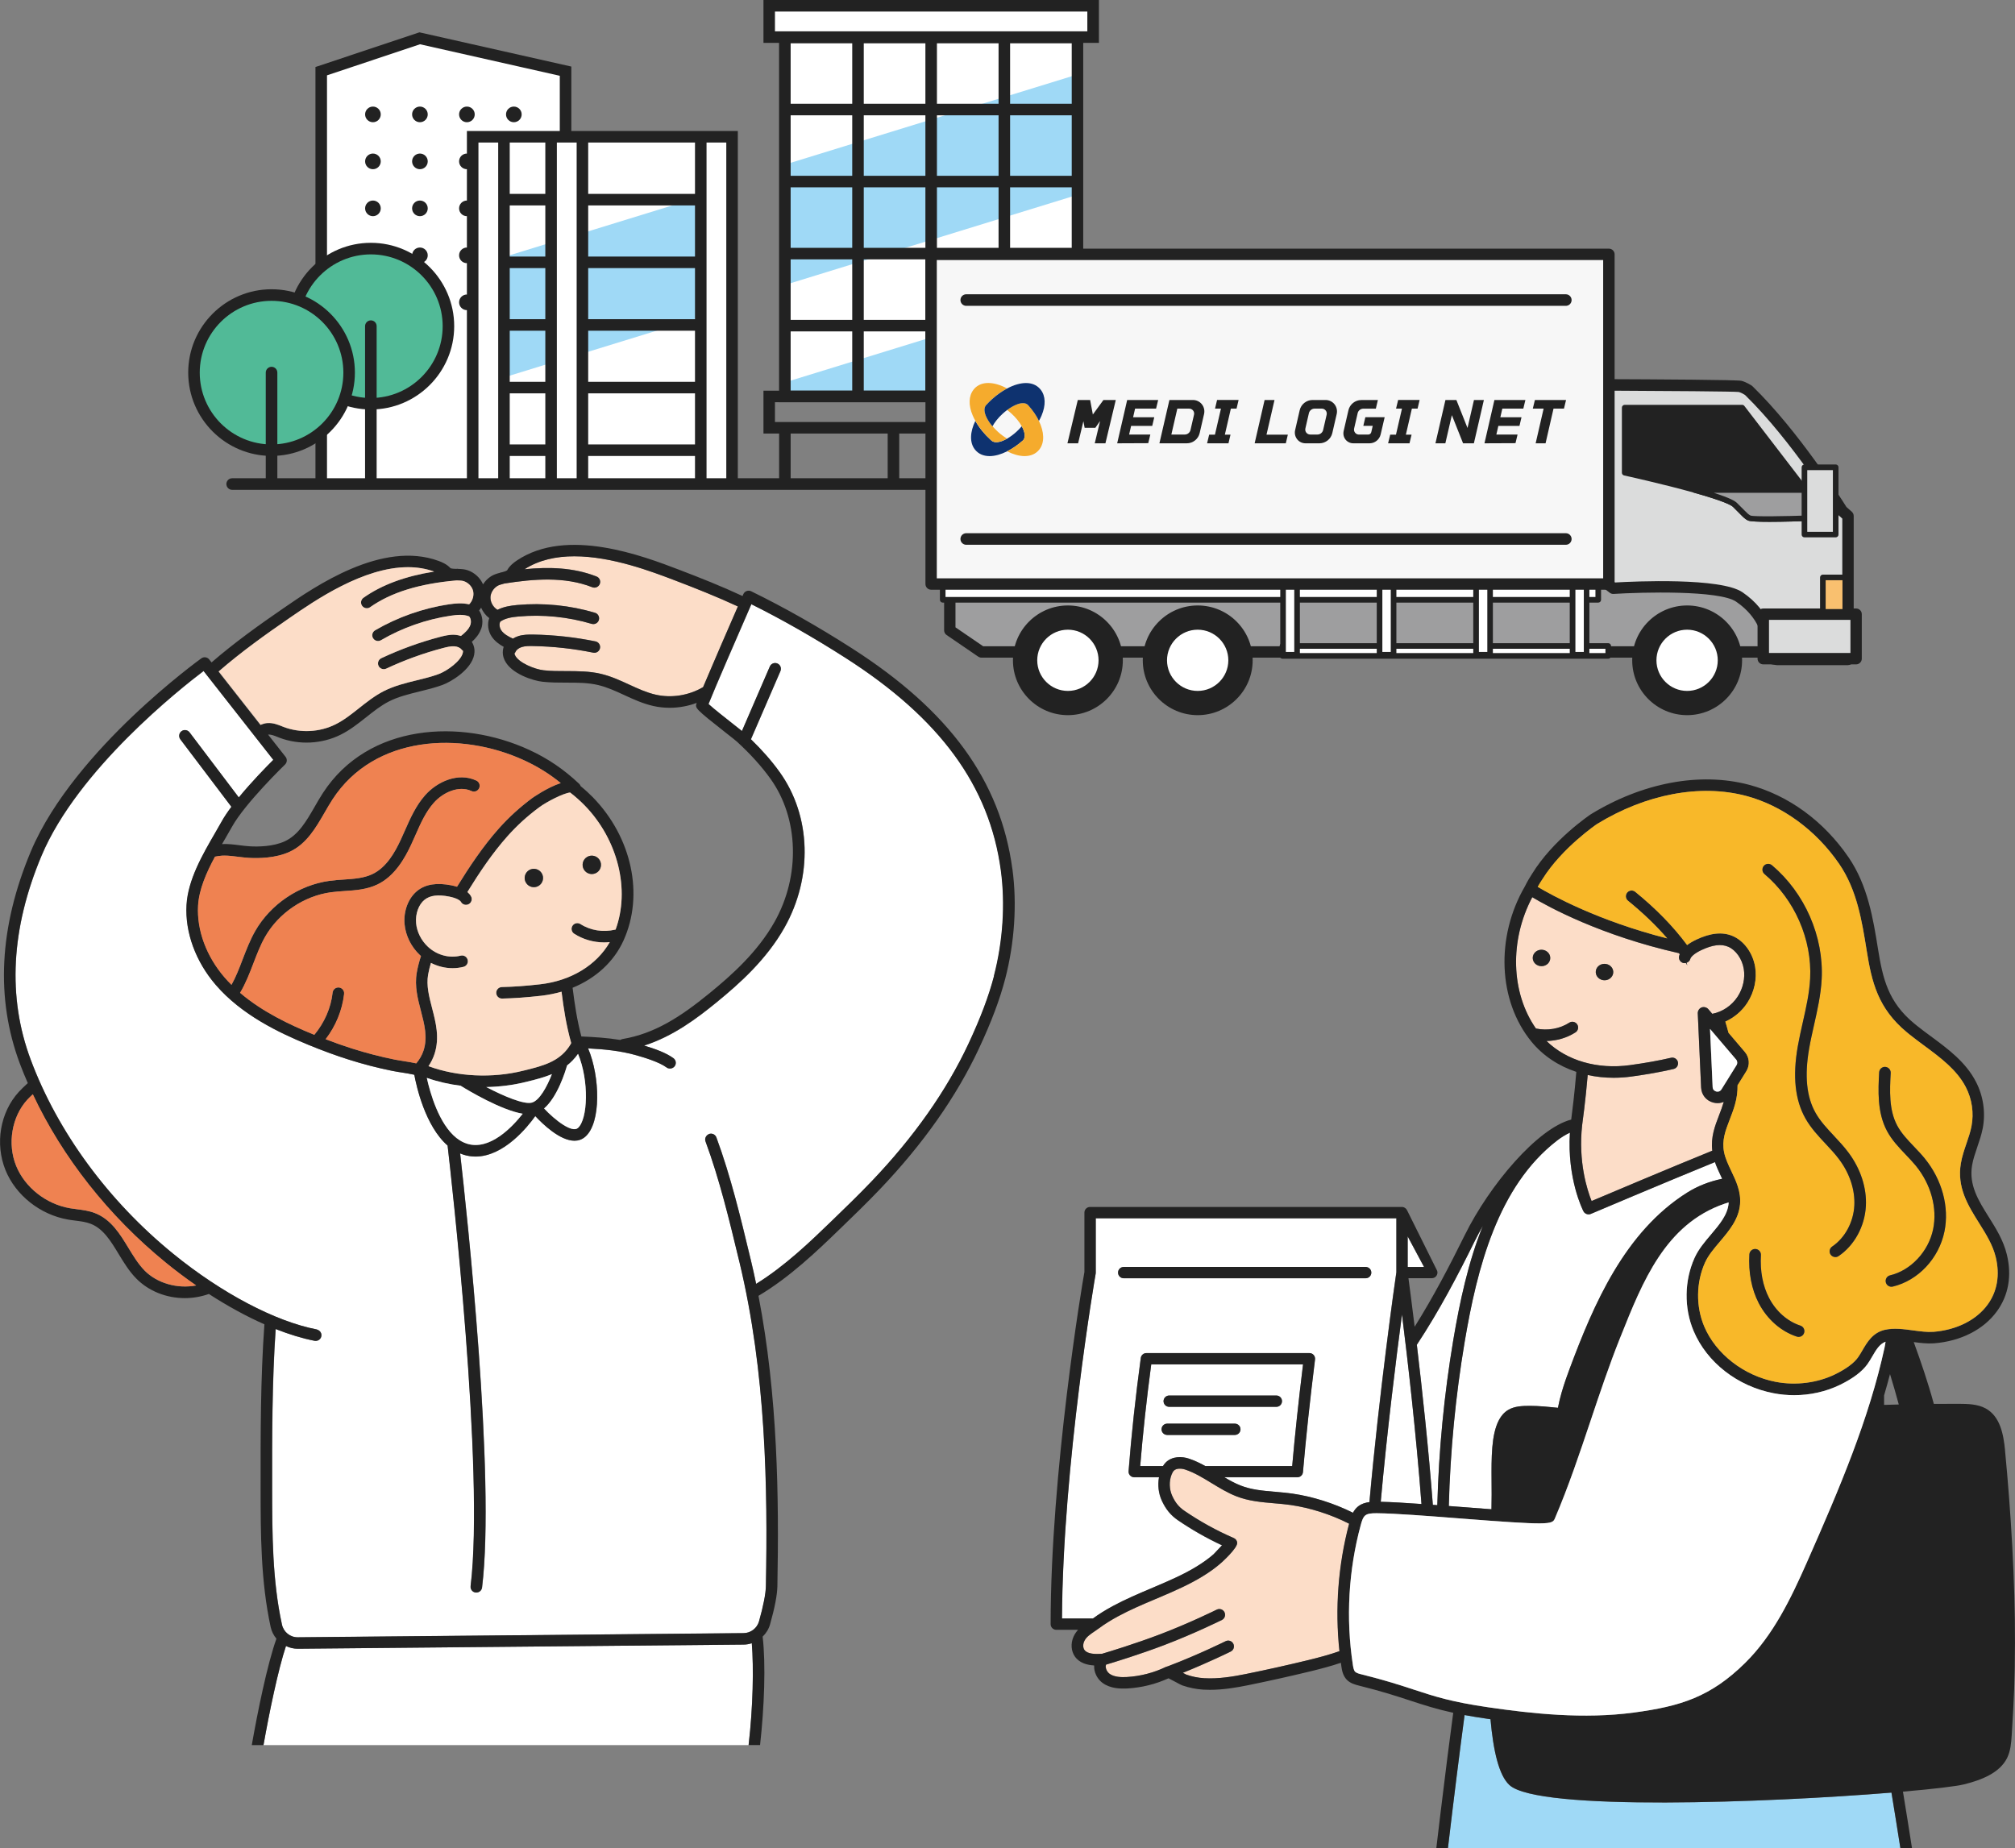
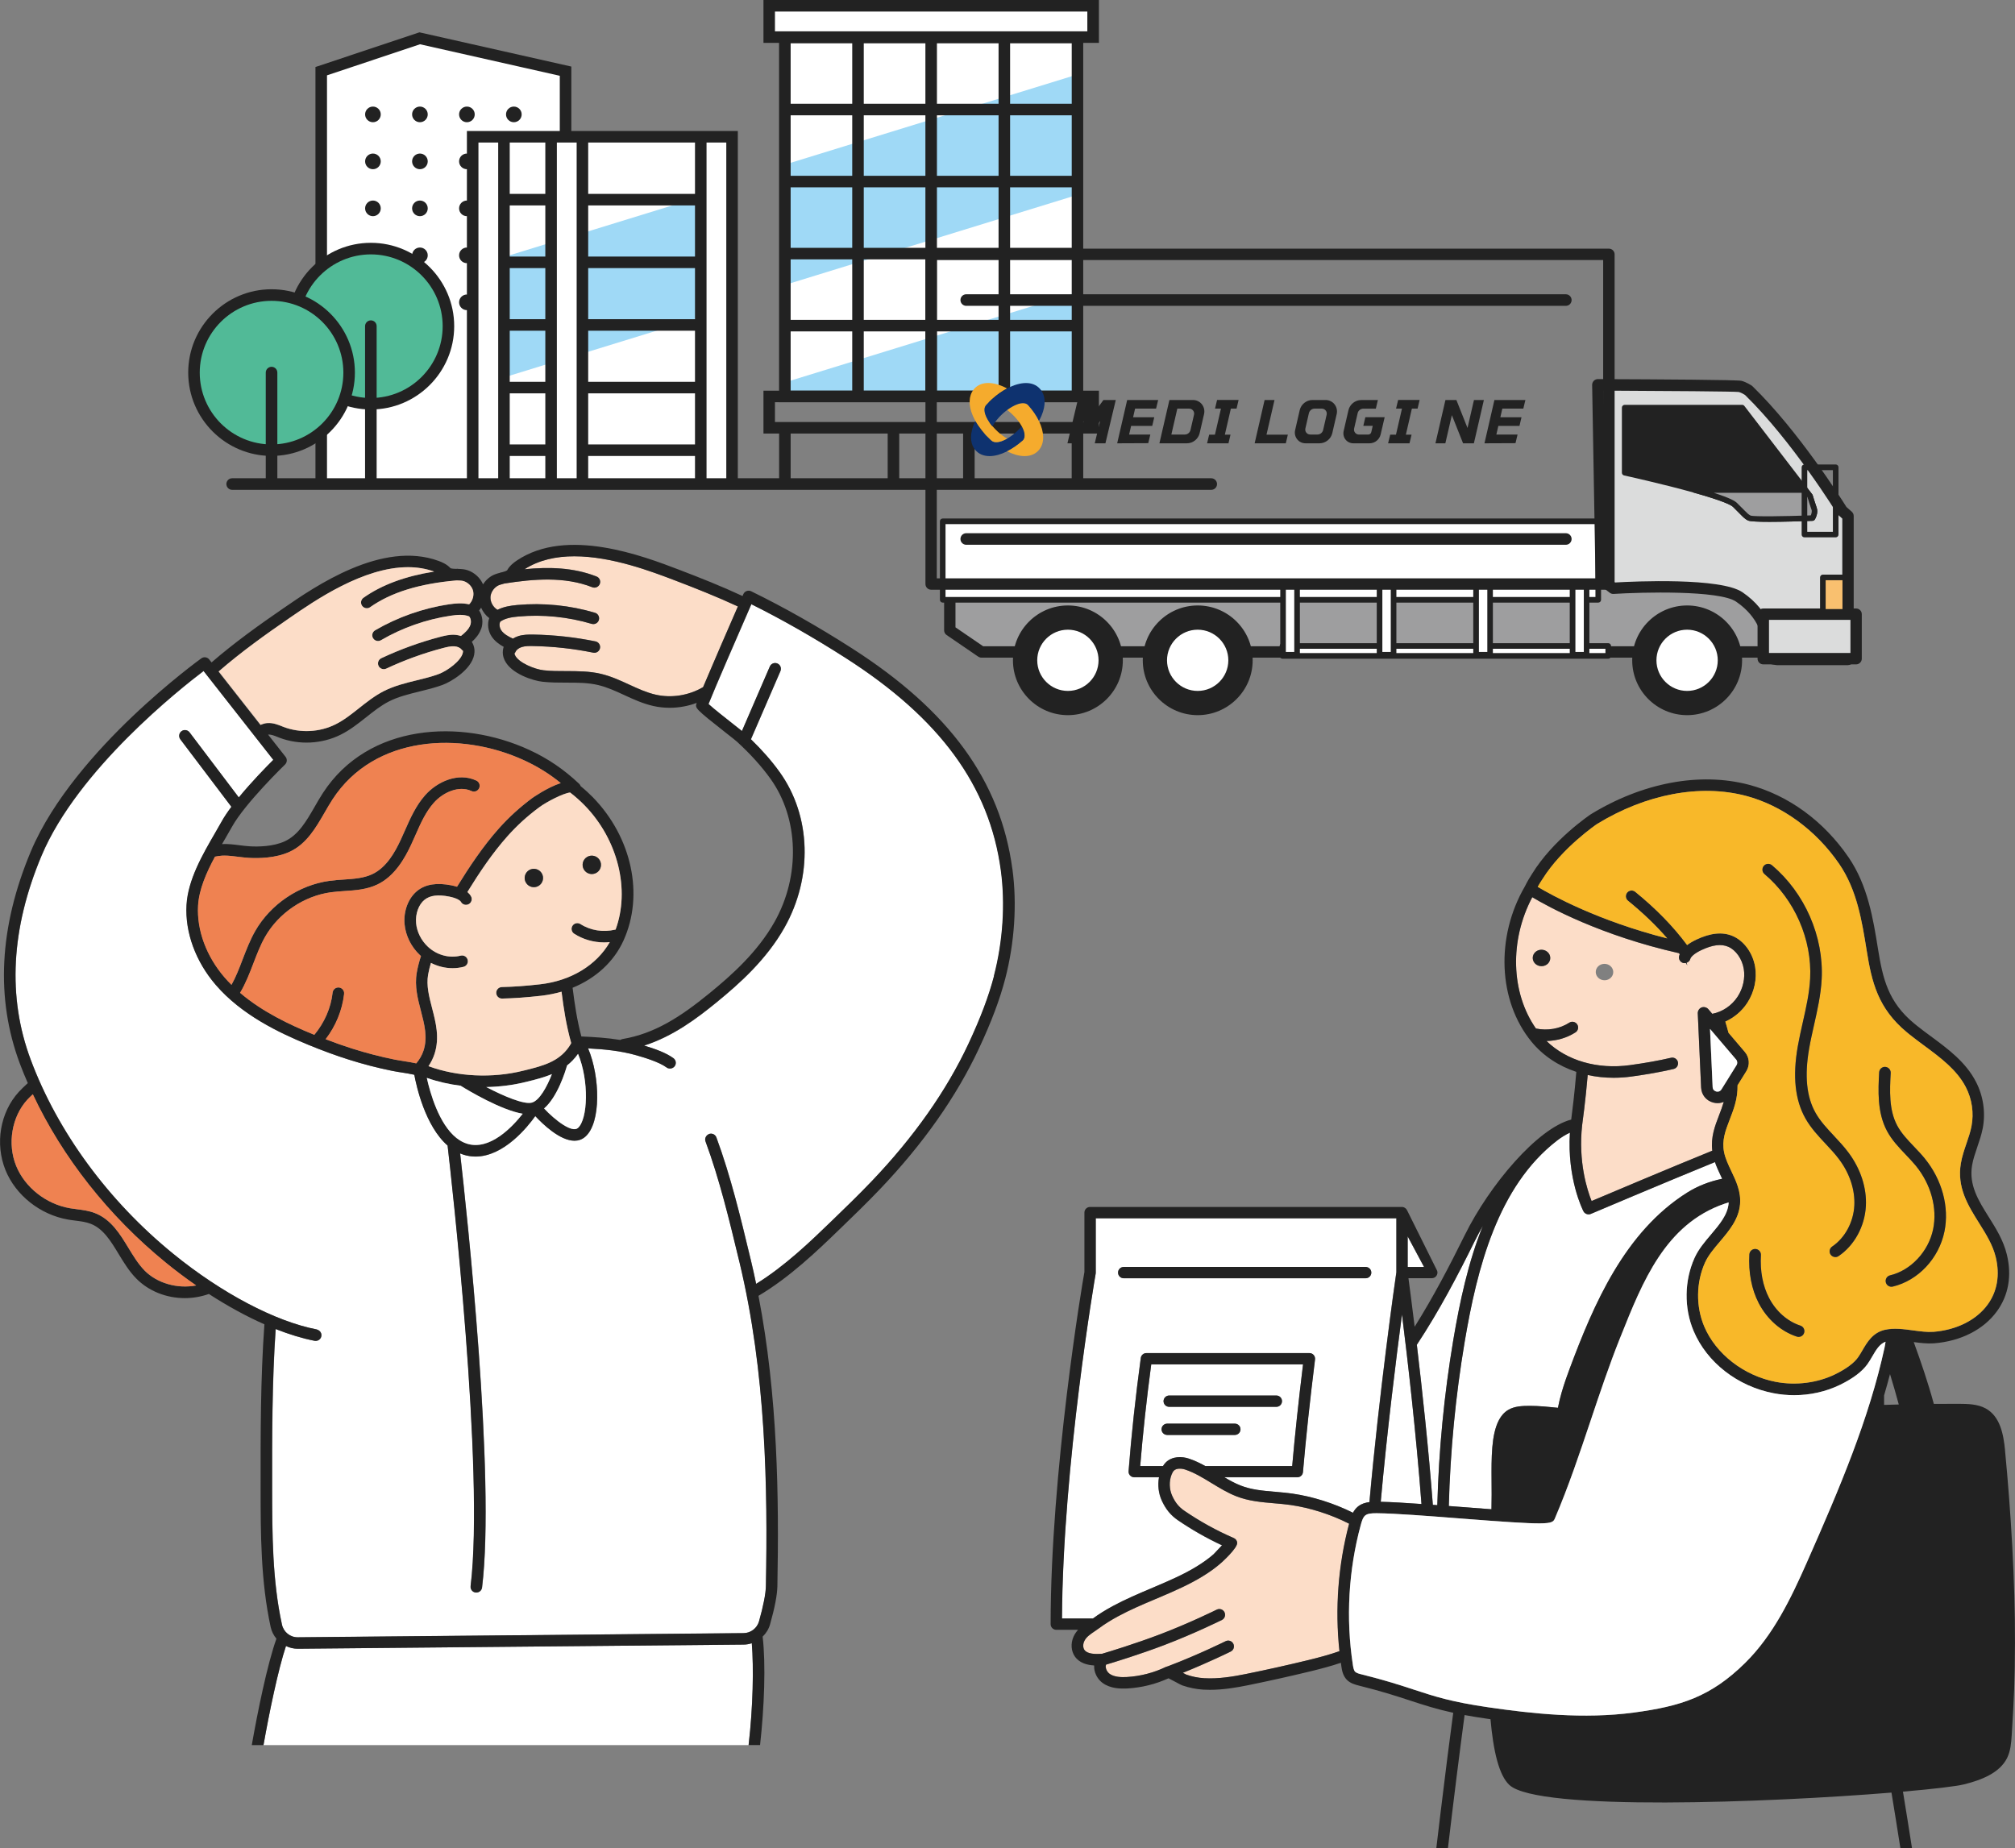
<svg xmlns="http://www.w3.org/2000/svg" id="uuid-6c214b56-4bfb-4cbe-baa1-c0a81a6bceba" width="445.59" height="408.73" viewBox="0 0 445.59 408.73">
  <rect x="0" y="0" width="445.59" height="408.73" fill="#808080" stroke="none" />
  <defs>
    <style>.uuid-419ddb09-567d-4bee-b632-cd99836143fd{fill:#222;}.uuid-419ddb09-567d-4bee-b632-cd99836143fd,.uuid-ff85b3aa-6e1e-418a-96e0-56b4126d7f09,.uuid-94466e85-c21b-40fe-babe-8ae9240e77b0,.uuid-82a86250-135f-49b4-8e31-34fda45e62c3,.uuid-6d1b69e3-491d-4670-9651-97603d7eed15,.uuid-3f21efb1-c43d-4c7b-9779-4eaf0da80ded,.uuid-dd7e8832-03ac-4f5d-94bb-1b228c221004,.uuid-8e2cbbe6-7aeb-483d-bd3c-63eb7f1d0077,.uuid-bd22e2ea-c857-4e20-af36-1323ddfa939d,.uuid-ef85d49f-9bf0-44ae-9333-3d8aa335bcf9,.uuid-70c75a46-d511-4a73-aefe-c0e3408a37de,.uuid-83db523d-fa90-49bd-9a72-90ea2f33b53c,.uuid-df647158-b3f4-4573-80fe-9f293579ebef,.uuid-0257652f-208e-4e14-ab65-a3c9b7b35d4a{stroke-width:0px;}.uuid-ff85b3aa-6e1e-418a-96e0-56b4126d7f09{fill:#9fd9f6;}.uuid-94466e85-c21b-40fe-babe-8ae9240e77b0{fill:#f7f7f7;}.uuid-82a86250-135f-49b4-8e31-34fda45e62c3{fill:none;}.uuid-6d1b69e3-491d-4670-9651-97603d7eed15{fill:#0e326f;}.uuid-3f21efb1-c43d-4c7b-9779-4eaf0da80ded{fill:#f5ab2d;}.uuid-dd7e8832-03ac-4f5d-94bb-1b228c221004{fill:#fcddc8;}.uuid-8e2cbbe6-7aeb-483d-bd3c-63eb7f1d0077{fill:#51ba97;}.uuid-bd22e2ea-c857-4e20-af36-1323ddfa939d{fill:#fff;}.uuid-ef85d49f-9bf0-44ae-9333-3d8aa335bcf9{fill:#ef8251;}.uuid-70c75a46-d511-4a73-aefe-c0e3408a37de{fill:#dbdcdc;}.uuid-83db523d-fa90-49bd-9a72-90ea2f33b53c{fill:#f9c06f;}.uuid-df647158-b3f4-4573-80fe-9f293579ebef{fill:#f8b829;}.uuid-0257652f-208e-4e14-ab65-a3c9b7b35d4a{fill:#9e9e9f;}</style>
  </defs>
  <g id="uuid-af24fd00-5a62-44b9-aa5d-d0fd4e53b09a">
    <polyline class="uuid-bd22e2ea-c857-4e20-af36-1323ddfa939d" points="104.52 107.3 104.52 30.25 161.89 30.25 161.89 107.3" />
    <polygon class="uuid-ff85b3aa-6e1e-418a-96e0-56b4126d7f09" points="121.86 41.43 121.86 68.06 111.45 64.85 111.45 38.22 121.86 41.43" />
    <polygon class="uuid-ff85b3aa-6e1e-418a-96e0-56b4126d7f09" points="128.79 51.56 128.79 78.19 154.76 70.19 154.76 43.56 128.79 51.56" />
    <rect class="uuid-bd22e2ea-c857-4e20-af36-1323ddfa939d" x="173.56" y="8.3" width="64.71" height="79.38" transform="translate(411.83 95.97) rotate(-180)" />
    <polygon class="uuid-ff85b3aa-6e1e-418a-96e0-56b4126d7f09" points="238.49 64.57 173.43 84.61 173.43 87.68 238.49 87.68 238.49 64.57" />
    <polygon class="uuid-ff85b3aa-6e1e-418a-96e0-56b4126d7f09" points="238.49 43.02 173.43 63.06 173.43 36.44 238.49 16.4 238.49 43.02" />
    <polyline class="uuid-bd22e2ea-c857-4e20-af36-1323ddfa939d" points="71.04 107.3 71.04 15.74 92.82 8.47 125.07 15.74 125.07 107.5" />
    <polygon class="uuid-ff85b3aa-6e1e-418a-96e0-56b4126d7f09" points="111.45 56.84 111.45 83.47 121.86 80.26 121.86 53.63 111.45 56.84" />
    <path class="uuid-419ddb09-567d-4bee-b632-cd99836143fd" d="M239.54,88.95h-67.26V7.02h67.26v81.93ZM174.84,86.4h62.16V9.57h-62.16v76.83Z" />
    <rect class="uuid-419ddb09-567d-4bee-b632-cd99836143fd" x="236.99" y="94.9" width="2.55" height="12.56" />
    <rect class="uuid-419ddb09-567d-4bee-b632-cd99836143fd" x="172.29" y="94.9" width="2.55" height="12.56" />
    <rect class="uuid-419ddb09-567d-4bee-b632-cd99836143fd" x="196.3" y="94.9" width="2.55" height="12.56" />
    <rect class="uuid-419ddb09-567d-4bee-b632-cd99836143fd" x="212.98" y="94.9" width="2.55" height="12.56" />
    <rect class="uuid-419ddb09-567d-4bee-b632-cd99836143fd" x="173.56" y="22.95" width="64.71" height="2.55" />
    <rect class="uuid-419ddb09-567d-4bee-b632-cd99836143fd" x="173.56" y="38.88" width="64.71" height="2.55" />
    <rect class="uuid-419ddb09-567d-4bee-b632-cd99836143fd" x="173.56" y="54.81" width="64.71" height="2.55" />
    <rect class="uuid-419ddb09-567d-4bee-b632-cd99836143fd" x="173.56" y="70.74" width="64.71" height="2.55" />
    <rect class="uuid-419ddb09-567d-4bee-b632-cd99836143fd" x="188.46" y="8.3" width="2.55" height="79.71" />
    <rect class="uuid-419ddb09-567d-4bee-b632-cd99836143fd" x="204.64" y="8.3" width="2.55" height="79.71" />
    <rect class="uuid-419ddb09-567d-4bee-b632-cd99836143fd" x="220.82" y="8.3" width="2.55" height="79.71" />
    <path class="uuid-419ddb09-567d-4bee-b632-cd99836143fd" d="M243.01,95.88h-74.18v-9.48h74.18v9.48ZM171.37,93.33h69.08v-4.38h-69.08v4.38Z" />
    <path class="uuid-419ddb09-567d-4bee-b632-cd99836143fd" d="M267.84,108.33H51.34c-.7,0-1.28-.57-1.28-1.28s.57-1.28,1.28-1.28h216.51c.7,0,1.28.57,1.28,1.28s-.57,1.28-1.28,1.28Z" />
    <rect class="uuid-bd22e2ea-c857-4e20-af36-1323ddfa939d" x="170.1" y="1.28" width="71.63" height="6.93" transform="translate(411.83 9.48) rotate(-180)" />
    <path class="uuid-419ddb09-567d-4bee-b632-cd99836143fd" d="M243.01,9.48h-74.18V0h74.18v9.48ZM171.37,6.93h69.08V2.55h-69.08v4.38Z" />
    <polygon class="uuid-419ddb09-567d-4bee-b632-cd99836143fd" points="163.16 107.3 160.61 107.3 160.61 31.52 105.8 31.52 105.8 107.3 103.25 107.3 103.25 28.97 163.16 28.97 163.16 107.3" />
    <polygon class="uuid-419ddb09-567d-4bee-b632-cd99836143fd" points="72.31 107.3 69.76 107.3 69.76 14.82 92.75 7.15 126.34 14.72 126.34 30.31 123.79 30.31 123.79 16.76 92.88 9.79 72.31 16.66 72.31 107.3" />
    <rect class="uuid-419ddb09-567d-4bee-b632-cd99836143fd" x="128.87" y="42.88" width="25.79" height="2.55" />
    <rect class="uuid-419ddb09-567d-4bee-b632-cd99836143fd" x="111.3" y="42.88" width="11.56" height="2.55" />
    <rect class="uuid-419ddb09-567d-4bee-b632-cd99836143fd" x="128.87" y="56.74" width="25.79" height="2.55" />
    <rect class="uuid-419ddb09-567d-4bee-b632-cd99836143fd" x="111.3" y="56.74" width="11.56" height="2.55" />
    <rect class="uuid-419ddb09-567d-4bee-b632-cd99836143fd" x="128.87" y="70.59" width="25.79" height="2.55" />
    <rect class="uuid-419ddb09-567d-4bee-b632-cd99836143fd" x="111.3" y="70.59" width="11.56" height="2.55" />
    <rect class="uuid-419ddb09-567d-4bee-b632-cd99836143fd" x="128.87" y="84.44" width="25.79" height="2.55" />
    <rect class="uuid-419ddb09-567d-4bee-b632-cd99836143fd" x="111.3" y="84.44" width="11.56" height="2.55" />
    <rect class="uuid-419ddb09-567d-4bee-b632-cd99836143fd" x="128.87" y="98.29" width="25.79" height="2.55" />
    <rect class="uuid-419ddb09-567d-4bee-b632-cd99836143fd" x="111.3" y="98.29" width="11.56" height="2.55" />
    <rect class="uuid-419ddb09-567d-4bee-b632-cd99836143fd" x="110.17" y="30.25" width="2.55" height="77.05" />
    <rect class="uuid-419ddb09-567d-4bee-b632-cd99836143fd" x="120.59" y="30.25" width="2.55" height="77.05" />
    <rect class="uuid-419ddb09-567d-4bee-b632-cd99836143fd" x="127.52" y="30.25" width="2.55" height="77.05" />
    <rect class="uuid-419ddb09-567d-4bee-b632-cd99836143fd" x="153.69" y="30.25" width="2.55" height="77.05" />
    <circle class="uuid-419ddb09-567d-4bee-b632-cd99836143fd" cx="113.63" cy="25.3" r="1.73" />
    <circle class="uuid-419ddb09-567d-4bee-b632-cd99836143fd" cx="103.25" cy="25.3" r="1.73" />
    <circle class="uuid-419ddb09-567d-4bee-b632-cd99836143fd" cx="92.86" cy="25.3" r="1.73" />
    <circle class="uuid-419ddb09-567d-4bee-b632-cd99836143fd" cx="82.47" cy="25.3" r="1.73" />
    <circle class="uuid-419ddb09-567d-4bee-b632-cd99836143fd" cx="103.25" cy="35.69" r="1.73" />
    <circle class="uuid-419ddb09-567d-4bee-b632-cd99836143fd" cx="92.86" cy="35.69" r="1.73" />
    <circle class="uuid-419ddb09-567d-4bee-b632-cd99836143fd" cx="82.47" cy="35.69" r="1.73" />
    <circle class="uuid-419ddb09-567d-4bee-b632-cd99836143fd" cx="103.25" cy="46.08" r="1.73" />
    <circle class="uuid-419ddb09-567d-4bee-b632-cd99836143fd" cx="92.86" cy="46.08" r="1.73" />
    <circle class="uuid-419ddb09-567d-4bee-b632-cd99836143fd" cx="82.47" cy="46.08" r="1.73" />
    <circle class="uuid-419ddb09-567d-4bee-b632-cd99836143fd" cx="103.25" cy="56.47" r="1.73" />
    <circle class="uuid-419ddb09-567d-4bee-b632-cd99836143fd" cx="92.86" cy="56.47" r="1.73" />
    <circle class="uuid-419ddb09-567d-4bee-b632-cd99836143fd" cx="82.47" cy="56.47" r="1.73" />
    <circle class="uuid-419ddb09-567d-4bee-b632-cd99836143fd" cx="103.25" cy="66.86" r="1.73" />
    <circle class="uuid-419ddb09-567d-4bee-b632-cd99836143fd" cx="92.86" cy="66.86" r="1.73" />
    <circle class="uuid-419ddb09-567d-4bee-b632-cd99836143fd" cx="82.47" cy="66.86" r="1.73" />
    <circle class="uuid-8e2cbbe6-7aeb-483d-bd3c-63eb7f1d0077" cx="82.01" cy="72.13" r="17.15" />
    <path class="uuid-419ddb09-567d-4bee-b632-cd99836143fd" d="M82.01,90.56c-10.16,0-18.43-8.27-18.43-18.43s8.27-18.43,18.43-18.43,18.43,8.27,18.43,18.43-8.27,18.43-18.43,18.43ZM82.01,56.26c-8.75,0-15.88,7.12-15.88,15.88s7.12,15.88,15.88,15.88,15.88-7.12,15.88-15.88-7.12-15.88-15.88-15.88Z" />
    <line class="uuid-bd22e2ea-c857-4e20-af36-1323ddfa939d" x1="82.01" y1="72.13" x2="82.01" y2="106.61" />
    <path class="uuid-419ddb09-567d-4bee-b632-cd99836143fd" d="M82.01,107.89c-.7,0-1.28-.57-1.28-1.28v-34.48c0-.7.57-1.28,1.28-1.28s1.28.57,1.28,1.28v34.48c0,.7-.57,1.28-1.28,1.28Z" />
    <circle class="uuid-8e2cbbe6-7aeb-483d-bd3c-63eb7f1d0077" cx="60.05" cy="82.4" r="17.15" />
    <path class="uuid-419ddb09-567d-4bee-b632-cd99836143fd" d="M60.05,100.83c-10.16,0-18.43-8.27-18.43-18.43s8.27-18.43,18.43-18.43,18.43,8.27,18.43,18.43-8.27,18.43-18.43,18.43ZM60.05,66.53c-8.75,0-15.88,7.12-15.88,15.88s7.12,15.88,15.88,15.88,15.88-7.12,15.88-15.88-7.12-15.88-15.88-15.88Z" />
    <line class="uuid-bd22e2ea-c857-4e20-af36-1323ddfa939d" x1="60.05" y1="82.4" x2="60.05" y2="106.61" />
    <path class="uuid-419ddb09-567d-4bee-b632-cd99836143fd" d="M60.05,107.89c-.7,0-1.28-.57-1.28-1.28v-24.21c0-.7.57-1.28,1.28-1.28s1.28.57,1.28,1.28v24.21c0,.7-.57,1.28-1.28,1.28Z" />
    <polygon class="uuid-0257652f-208e-4e14-ab65-a3c9b7b35d4a" points="394.09 144.18 217.03 144.18 210.04 139.4 210.04 128.74 394.09 128.74 394.09 144.18" />
    <path class="uuid-419ddb09-567d-4bee-b632-cd99836143fd" d="M216.68,144.69l-6.99-4.78c-.17-.12-.27-.31-.27-.51v-10.66c0-.34.28-.62.62-.62h184.05c.34,0,.62.28.62.62v15.44c0,.34-.28.62-.62.62h-177.06c-.12,0-.25-.04-.35-.11ZM393.47,129.36h-182.81s0,9.71,0,9.71l6.57,4.48h176.24s0-14.2,0-14.2Z" />
    <path class="uuid-419ddb09-567d-4bee-b632-cd99836143fd" d="M394.09,145.44h-177.06c-.26,0-.5-.08-.71-.22l-6.99-4.78c-.34-.23-.55-.62-.55-1.04v-10.66c0-.7.57-1.26,1.26-1.26h184.05c.7,0,1.26.57,1.26,1.26v15.44c0,.7-.57,1.26-1.26,1.26ZM217.42,142.92h175.4v-12.91h-181.53v8.73l6.12,4.18Z" />
    <path class="uuid-419ddb09-567d-4bee-b632-cd99836143fd" d="M384.61,146.03c0,6.36-5.16,11.51-11.53,11.51s-11.53-5.15-11.53-11.51c0-6.36,5.16-11.51,11.53-11.51,6.37,0,11.53,5.15,11.53,11.51Z" />
    <path class="uuid-419ddb09-567d-4bee-b632-cd99836143fd" d="M360.94,146.03c0-6.69,5.45-12.13,12.15-12.13s12.15,5.44,12.15,12.13-5.45,12.13-12.15,12.13-12.15-5.44-12.15-12.13ZM362.18,146.03c0,6,4.89,10.89,10.91,10.89s10.91-4.89,10.91-10.89c0-6-4.89-10.89-10.91-10.89s-10.91,4.88-10.91,10.89Z" />
    <path class="uuid-bd22e2ea-c857-4e20-af36-1323ddfa939d" d="M380.49,146.03c0,4.08-3.32,7.39-7.4,7.39-4.09,0-7.4-3.31-7.4-7.39,0-4.08,3.32-7.39,7.4-7.39,4.09,0,7.4,3.31,7.4,7.39Z" />
    <path class="uuid-419ddb09-567d-4bee-b632-cd99836143fd" d="M365.06,146.03c0-4.42,3.6-8.01,8.02-8.01s8.02,3.59,8.02,8.01-3.6,8.01-8.02,8.01-8.02-3.59-8.02-8.01ZM366.3,146.03c0,3.73,3.04,6.77,6.78,6.77,3.74,0,6.78-3.04,6.78-6.77s-3.04-6.77-6.78-6.77-6.78,3.04-6.78,6.77Z" />
    <rect class="uuid-bd22e2ea-c857-4e20-af36-1323ddfa939d" x="208.47" y="115.29" width="144.96" height="17.36" />
    <path class="uuid-419ddb09-567d-4bee-b632-cd99836143fd" d="M207.85,132.65v-17.36c0-.34.28-.62.62-.62h144.96c.34,0,.62.28.62.62v17.36c0,.34-.28.62-.62.62h-144.96c-.34,0-.62-.28-.62-.62ZM352.81,115.91h-143.72s0,16.12,0,16.12h143.72s0-16.12,0-16.12Z" />
    <rect class="uuid-bd22e2ea-c857-4e20-af36-1323ddfa939d" x="283.6" y="142.86" width="72.04" height="2.2" />
    <path class="uuid-419ddb09-567d-4bee-b632-cd99836143fd" d="M282.98,145.06v-2.2c0-.34.28-.62.62-.62h72.04c.34,0,.62.28.62.62v2.2c0,.34-.28.62-.62.62h-72.04c-.34,0-.62-.28-.62-.62ZM355.02,143.48h-70.8s0,.95,0,.95h70.8s0-.95,0-.95Z" />
    <rect class="uuid-bd22e2ea-c857-4e20-af36-1323ddfa939d" x="283.73" y="129.56" width="3.1" height="15.24" />
    <path class="uuid-419ddb09-567d-4bee-b632-cd99836143fd" d="M283.11,144.8v-15.24c0-.34.28-.62.62-.62h3.1c.34,0,.62.28.62.62v15.24c0,.34-.28.62-.62.62h-3.1c-.34,0-.62-.28-.62-.62ZM286.21,130.18h-1.86s0,14,0,14h1.86s0-14,0-14Z" />
    <rect class="uuid-bd22e2ea-c857-4e20-af36-1323ddfa939d" x="305.07" y="129.56" width="3.1" height="15.24" />
    <path class="uuid-419ddb09-567d-4bee-b632-cd99836143fd" d="M304.45,144.8v-15.24c0-.34.28-.62.62-.62h3.1c.34,0,.62.28.62.62v15.24c0,.34-.28.62-.62.62h-3.1c-.34,0-.62-.28-.62-.62ZM307.55,130.18h-1.86s0,14,0,14h1.86s0-14,0-14Z" />
    <rect class="uuid-bd22e2ea-c857-4e20-af36-1323ddfa939d" x="326.41" y="129.56" width="3.1" height="15.24" />
    <path class="uuid-419ddb09-567d-4bee-b632-cd99836143fd" d="M325.79,144.8v-15.24c0-.34.28-.62.62-.62h3.1c.34,0,.62.28.62.62v15.24c0,.34-.28.62-.62.62h-3.1c-.34,0-.62-.28-.62-.62ZM328.9,130.18h-1.86s0,14,0,14h1.86s0-14,0-14Z" />
    <rect class="uuid-bd22e2ea-c857-4e20-af36-1323ddfa939d" x="347.75" y="129.56" width="3.1" height="15.24" />
    <path class="uuid-419ddb09-567d-4bee-b632-cd99836143fd" d="M347.13,144.8v-15.24c0-.34.28-.62.62-.62h3.1c.34,0,.62.28.62.62v15.24c0,.34-.28.62-.62.62h-3.1c-.34,0-.62-.28-.62-.62ZM350.24,130.18h-1.86s0,14,0,14h1.86s0-14,0-14Z" />
    <path class="uuid-70c75a46-d511-4a73-aefe-c0e3408a37de" d="M354.09,128.07l2.65,2.02s22.97-1.45,27.89,1.93c4.93,3.37,6.34,7.75,6.46,10.33.13,2.59-.76,2.7,0,3.04.76.34,1.89.45,1.89.45h15.66s0-1.91,0-1.91v-29.8s-1.33-1.18-1.33-1.18c0,0-9.92-16.14-20.65-26.6,0,0-1.01-.67-1.89-.9-.88-.22-31.45-.34-31.45-.34l.75,42.96Z" />
    <path class="uuid-419ddb09-567d-4bee-b632-cd99836143fd" d="M392.94,146.46c-.05,0-1.25-.13-2.09-.5-.87-.39-.69-1.03-.58-1.41.1-.36.27-.97.21-2.16-.07-1.36-.71-6.1-6.19-9.85-4.69-3.22-27.28-1.83-27.5-1.82-.15,0-.3-.04-.42-.13l-2.65-2.02c-.15-.12-.24-.29-.24-.48l-.75-42.96c0-.17.06-.33.18-.45.12-.12.28-.18.44-.18h0c7.19.03,30.71.13,31.6.36.98.25,2.04.95,2.09.98.03.02.06.05.09.07,10.29,10.02,19.93,25.4,20.7,26.64l1.26,1.12c.13.12.21.29.21.46v31.71c0,.34-.28.62-.62.62h-15.66s-.04,0-.06,0ZM408.04,114.41l-1.12-1s-.08-.09-.12-.14c-.1-.16-9.97-16.15-20.51-26.43-.2-.12-.98-.61-1.63-.78-.95-.15-18.63-.27-30.69-.32l.74,42.02,2.23,1.7c2.57-.15,23.22-1.26,28.05,2.05,5.96,4.08,6.66,9.31,6.73,10.81.07,1.38-.14,2.14-.26,2.55.59.23,1.4.33,1.56.35h15.01s0-30.81,0-30.81ZM354.09,128.07h0,0Z" />
    <path class="uuid-419ddb09-567d-4bee-b632-cd99836143fd" d="M408.66,147.1h-15.79c-.14-.02-1.36-.15-2.28-.56-.91-.41-1.23-1.14-.94-2.17.1-.35.24-.87.19-1.96-.06-1.29-.68-5.76-5.92-9.35-3.74-2.56-20.83-2.1-27.1-1.71-.3.02-.6-.07-.84-.26l-2.65-2.02c-.31-.24-.49-.59-.5-.98l-.75-42.96c0-.34.13-.67.36-.91.24-.24.56-.38.9-.38,14.02.05,30.9.16,31.76.38,1.06.27,2.16.99,2.28,1.07.07.04.13.09.18.15,10.11,9.85,19.48,24.65,20.75,26.68l1.19,1.06c.27.24.42.58.42.94v31.71c0,.7-.57,1.26-1.26,1.26ZM392.23,144.43c.3.07.63.12.87.15h14.3v-29.89l-.9-.8c-.09-.08-.17-.18-.24-.28-.1-.16-9.87-16-20.37-26.26-.41-.26-.97-.56-1.39-.66-.8-.12-15.88-.24-29.88-.3l.72,41.06,1.79,1.37c4.39-.25,23.39-1.13,28.21,2.17,6.2,4.24,6.93,9.73,7.01,11.31.05.96-.03,1.66-.13,2.14Z" />
    <path class="uuid-419ddb09-567d-4bee-b632-cd99836143fd" d="M400.81,114.58s-13.07.48-13.96,0c-.88-.48-.88-.65-3.18-2.91-.87-.86-4.63-2.1-8.93-3.31-6.99-1.95-15.45-3.81-15.45-3.81v-14.39h25.97s13.97,18.2,13.97,18.2l1.05,1.37s.53,1.78.88,2.75c.35.97-.35,2.1-.35,2.1Z" />
    <path class="uuid-419ddb09-567d-4bee-b632-cd99836143fd" d="M386.55,115.12c-.71-.39-.95-.63-1.84-1.54-.35-.36-.82-.83-1.48-1.48-.38-.38-2.02-1.29-8.66-3.15-6.89-1.93-15.33-3.78-15.42-3.8-.28-.06-.49-.31-.49-.61v-14.39c0-.34.28-.62.62-.62h25.97c.19,0,.37.09.49.24l15.02,19.56c.05.06.08.13.1.2,0,.02.53,1.77.87,2.71.45,1.22-.32,2.5-.41,2.65-.11.17-.3.28-.5.29-2.74.1-6.56.22-9.57.22-2.41,0-4.31-.08-4.71-.3ZM400.58,112.69c-.31-.84-.74-2.26-.86-2.67l-14.76-19.23h-25.05s0,13.27,0,13.27c1.9.43,9.03,2.04,15,3.71,7.12,1.99,8.66,2.93,9.2,3.46.66.65,1.13,1.13,1.49,1.49.86.87,1,1.01,1.53,1.31.82.25,7.37.16,13.3-.05.15-.34.31-.87.15-1.28Z" />
    <rect class="uuid-70c75a46-d511-4a73-aefe-c0e3408a37de" x="389.93" y="135.83" width="20.53" height="9.84" />
    <path class="uuid-419ddb09-567d-4bee-b632-cd99836143fd" d="M389.31,145.67v-9.84c0-.34.28-.62.62-.62h20.53c.34,0,.62.28.62.62v9.84c0,.34-.28.62-.62.62h-20.53c-.34,0-.62-.28-.62-.62ZM409.83,136.45h-19.29s0,8.6,0,8.6h19.29s0-8.6,0-8.6Z" />
    <path class="uuid-419ddb09-567d-4bee-b632-cd99836143fd" d="M410.45,146.93h-20.53c-.7,0-1.26-.57-1.26-1.26v-9.84c0-.7.57-1.26,1.26-1.26h20.53c.7,0,1.26.57,1.26,1.26v9.84c0,.7-.57,1.26-1.26,1.26ZM391.19,144.41h18.01v-7.32h-18.01v7.32Z" />
    <rect class="uuid-83db523d-fa90-49bd-9a72-90ea2f33b53c" x="403.1" y="127.7" width="4.96" height="7.62" />
    <path class="uuid-419ddb09-567d-4bee-b632-cd99836143fd" d="M402.48,135.32v-7.62c0-.34.28-.62.62-.62h4.96c.34,0,.62.28.62.62v7.62c0,.34-.28.62-.62.62h-4.96c-.34,0-.62-.28-.62-.62ZM407.44,128.32h-3.72s0,6.38,0,6.38h3.72s0-6.38,0-6.38Z" />
-     <rect class="uuid-94466e85-c21b-40fe-babe-8ae9240e77b0" x="205.9" y="56.25" width="149.88" height="72.91" />
    <path class="uuid-419ddb09-567d-4bee-b632-cd99836143fd" d="M205.28,129.16V56.25c0-.34.28-.62.62-.62h149.88c.34,0,.62.28.62.62v72.91c0,.34-.28.62-.62.62h-149.88c-.34,0-.62-.28-.62-.62ZM355.17,56.87h-148.64s0,71.67,0,71.67h148.64s0-71.67,0-71.67Z" />
    <path class="uuid-419ddb09-567d-4bee-b632-cd99836143fd" d="M355.79,130.42h-149.88c-.7,0-1.26-.57-1.26-1.26V56.25c0-.7.57-1.26,1.26-1.26h149.88c.7,0,1.26.57,1.26,1.26v72.91c0,.7-.57,1.26-1.26,1.26ZM207.16,127.9h147.36V57.51h-147.36v70.39Z" />
    <path class="uuid-0257652f-208e-4e14-ab65-a3c9b7b35d4a" d="M400.81,114.58s-13.07.48-13.96,0c-.88-.48-.88-.65-3.18-2.91-.87-.86-4.63-2.1-8.93-3.31h24.49s1.05,1.37,1.05,1.37c0,0,.53,1.78.88,2.75.35.97-.35,2.1-.35,2.1Z" />
    <path class="uuid-419ddb09-567d-4bee-b632-cd99836143fd" d="M386.55,115.12c-.71-.39-.95-.63-1.84-1.54-.35-.36-.82-.83-1.48-1.48-.38-.38-2.02-1.29-8.66-3.15-.3-.08-.49-.37-.45-.68.04-.31.3-.54.61-.54h24.49c.19,0,.37.09.49.24l1.05,1.37c.05.06.08.13.1.2,0,.02.53,1.77.87,2.71.45,1.22-.32,2.5-.41,2.65-.11.17-.3.28-.5.29-2.74.1-6.56.22-9.57.22-2.41,0-4.31-.08-4.71-.3ZM400.58,112.69c-.31-.84-.74-2.26-.86-2.67l-.79-1.03h-19.93c3.69,1.19,4.69,1.83,5.11,2.24.66.65,1.13,1.13,1.49,1.49.86.87,1,1.01,1.53,1.31.82.25,7.37.16,13.3-.05.15-.35.31-.87.16-1.28Z" />
    <path class="uuid-419ddb09-567d-4bee-b632-cd99836143fd" d="M276.38,146.03c0,6.36-5.16,11.51-11.53,11.51s-11.53-5.15-11.53-11.51c0-6.36,5.16-11.51,11.53-11.51,6.37,0,11.53,5.15,11.53,11.51Z" />
    <path class="uuid-419ddb09-567d-4bee-b632-cd99836143fd" d="M252.71,146.03c0-6.69,5.45-12.13,12.15-12.13s12.15,5.44,12.15,12.13c0,6.69-5.45,12.13-12.15,12.13-6.7,0-12.15-5.44-12.15-12.13ZM253.95,146.03c0,6,4.89,10.89,10.91,10.89s10.91-4.89,10.91-10.89c0-6-4.89-10.89-10.91-10.89s-10.91,4.88-10.91,10.89Z" />
    <ellipse class="uuid-bd22e2ea-c857-4e20-af36-1323ddfa939d" cx="264.85" cy="146.03" rx="7.4" ry="7.39" />
    <path class="uuid-419ddb09-567d-4bee-b632-cd99836143fd" d="M256.83,146.03c0-4.42,3.6-8.01,8.02-8.01s8.02,3.59,8.02,8.01c0,4.42-3.6,8.01-8.02,8.01-4.42,0-8.02-3.59-8.02-8.01ZM258.07,146.03c0,3.73,3.04,6.77,6.78,6.77,3.74,0,6.78-3.04,6.78-6.77,0-3.73-3.04-6.77-6.78-6.77-3.74,0-6.78,3.04-6.78,6.77Z" />
    <path class="uuid-419ddb09-567d-4bee-b632-cd99836143fd" d="M247.68,146.03c0,6.36-5.16,11.51-11.53,11.51-6.37,0-11.53-5.15-11.53-11.51,0-6.36,5.16-11.51,11.53-11.51,6.37,0,11.53,5.15,11.53,11.51Z" />
    <path class="uuid-419ddb09-567d-4bee-b632-cd99836143fd" d="M224,146.03c0-6.69,5.45-12.13,12.15-12.13s12.15,5.44,12.15,12.13-5.45,12.13-12.15,12.13-12.15-5.44-12.15-12.13ZM225.24,146.03c0,6,4.89,10.89,10.91,10.89s10.91-4.89,10.91-10.89-4.89-10.89-10.91-10.89-10.91,4.88-10.91,10.89Z" />
    <ellipse class="uuid-bd22e2ea-c857-4e20-af36-1323ddfa939d" cx="236.15" cy="146.03" rx="7.4" ry="7.39" />
    <path class="uuid-419ddb09-567d-4bee-b632-cd99836143fd" d="M228.13,146.03c0-4.42,3.6-8.01,8.02-8.01,4.42,0,8.02,3.59,8.02,8.01s-3.6,8.01-8.02,8.01c-4.42,0-8.02-3.59-8.02-8.01ZM229.37,146.03c0,3.73,3.04,6.77,6.78,6.77,3.74,0,6.78-3.04,6.78-6.77s-3.04-6.77-6.78-6.77c-3.74,0-6.78,3.04-6.78,6.77Z" />
-     <rect class="uuid-70c75a46-d511-4a73-aefe-c0e3408a37de" x="399.03" y="103.35" width="6.91" height="14.88" transform="translate(804.97 221.57) rotate(-180)" />
    <path class="uuid-419ddb09-567d-4bee-b632-cd99836143fd" d="M398.41,118.22v-14.88c0-.34.28-.62.62-.62h6.91c.34,0,.62.28.62.62v14.88c0,.34-.28.62-.62.62h-6.91c-.34,0-.62-.28-.62-.62ZM405.32,103.97h-5.67s0,13.64,0,13.64h5.67s0-13.64,0-13.64Z" />
    <path class="uuid-6d1b69e3-491d-4670-9651-97603d7eed15" d="M225.95,94.27c-.35.42-.74.82-1.17,1.21-.68.62-1.38,1.13-2.07,1.53-.39.22-.78.4-1.14.54-.47.17-.89.25-1.26.25-.4,0-.72-.1-.96-.28-.05-.03-.09-.07-.13-.11-.05-.04-.1-.09-.15-.13-1.4-1.28-2.58-2.73-3.39-4.2-1.18,2.44-1.3,4.77-.11,6.31.75.97,1.88,1.48,3.27,1.48.6,0,1.25-.1,1.93-.29.63-.18,1.28-.44,1.94-.77,1.14-.57,2.29-1.35,3.37-2.3.04-.04.09-.08.13-.11.03-.03.07-.07.1-.11.5-.65.33-1.77-.36-3.02Z" />
    <path class="uuid-3f21efb1-c43d-4c7b-9779-4eaf0da80ded" d="M219.47,94.27c-.53-.62-.96-1.27-1.27-1.88-.58-1.17-.65-2.14-.2-2.72h0c.41-.47.86-.92,1.35-1.37,1.07-.98,2.22-1.79,3.36-2.39-.75-.4-1.51-.71-2.23-.92-.68-.19-1.33-.29-1.93-.29h0c-.17,0-.34,0-.5.02-1.16.11-2.12.61-2.77,1.46-1.08,1.39-1.15,3.42-.18,5.7.17.39.36.79.58,1.18.82,1.46,1.99,2.92,3.39,4.2.05.05.1.09.15.13.04.04.09.08.13.11.25.19.57.28.96.28.37,0,.8-.08,1.26-.25.37-.13.75-.31,1.14-.54-.69-.39-1.4-.91-2.07-1.53-.42-.39-.82-.8-1.17-1.21Z" />
    <path class="uuid-3f21efb1-c43d-4c7b-9779-4eaf0da80ded" d="M229.75,93.07c-.56-1.15-1.35-2.32-2.36-3.44h0s.02.02.02.03c-.26-.34-.66-.51-1.19-.51-.37,0-.79.08-1.26.25-.71.26-1.49.69-2.25,1.27.33.24.65.51.97.8.99.91,1.77,1.89,2.27,2.8.68,1.24.86,2.37.36,3.02-.03.04-.06.08-.1.11-.04.04-.08.08-.13.11-1.08.95-2.23,1.73-3.37,2.3.66.33,1.31.59,1.94.77.68.19,1.33.29,1.93.29,1.39,0,2.52-.51,3.27-1.48,1.19-1.54,1.07-3.87-.11-6.31Z" />
    <path class="uuid-6d1b69e3-491d-4670-9651-97603d7eed15" d="M230.14,86.19c-.66-.85-1.61-1.35-2.77-1.46-.16-.02-.33-.02-.5-.02h0c-.6,0-1.25.1-1.93.29-.73.2-1.48.51-2.23.92-1.14.61-2.29,1.42-3.36,2.39-.44.4-.85.81-1.23,1.23-.01.01-.03.03-.04.04-.02.02-.04.04-.06.06h0s0,0,0,0c0,0-.02.02-.02.03-.45.59-.38,1.56.2,2.73.31.62.74,1.26,1.27,1.88.5-.92,1.28-1.9,2.27-2.8.32-.29.64-.55.97-.8.76-.57,1.54-1.01,2.25-1.27.46-.17.89-.25,1.26-.25.51,0,.9.16,1.16.47h0c1.01,1.12,1.81,2.29,2.37,3.45.22-.39.42-.79.58-1.18.96-2.28.9-4.31-.18-5.7Z" />
    <path class="uuid-419ddb09-567d-4bee-b632-cd99836143fd" d="M288.7,98.04c-.73,0-1.4-.32-1.85-.89-.45-.57-.62-1.31-.45-2.03l1.01-4.4c.3-1.31,1.49-2.26,2.83-2.26h2.89c.78,0,1.5.35,1.98.95.48.61.66,1.4.48,2.17l-.97,4.2c-.3,1.31-1.49,2.26-2.83,2.26h-3.1ZM290.69,90.37c-.58,0-1.1.42-1.24.99l-.78,3.39c-.08.33,0,.68.21.94.21.26.52.41.86.41h1.61c.58,0,1.1-.42,1.24-.99l.78-3.39c.08-.33,0-.68-.21-.94-.21-.26-.52-.41-.86-.41h-1.61Z" />
    <polygon class="uuid-419ddb09-567d-4bee-b632-cd99836143fd" points="306.96 98.04 307.42 96.13 308.7 96.13 310.03 90.36 308.72 90.36 309.18 88.45 313.93 88.45 313.48 90.36 312.22 90.36 310.89 96.13 312.15 96.13 311.69 98.04 306.96 98.04" />
    <polygon class="uuid-419ddb09-567d-4bee-b632-cd99836143fd" points="266.93 98.04 267.39 96.13 268.67 96.13 270 90.36 268.69 90.36 269.14 88.45 273.9 88.45 273.45 90.36 272.19 90.36 270.86 96.13 272.11 96.13 271.66 98.04 266.93 98.04" />
    <polygon class="uuid-419ddb09-567d-4bee-b632-cd99836143fd" points="277.45 98.04 279.65 88.46 281.84 88.46 280.07 96.13 284.79 96.13 284.34 98.04 277.45 98.04" />
    <polygon class="uuid-419ddb09-567d-4bee-b632-cd99836143fd" points="323.54 98.04 321.06 91.81 319.62 98.04 317.43 98.04 319.64 88.46 322.06 88.46 324.52 94.65 325.95 88.46 328.14 88.46 325.93 98.04 323.54 98.04" />
    <polygon class="uuid-419ddb09-567d-4bee-b632-cd99836143fd" points="330.47 88.46 337.32 88.47 336.86 90.37 332.22 90.37 331.78 92.28 336.46 92.28 336.01 94.19 331.34 94.19 330.9 96.1 335.59 96.1 335.13 98.01 328.27 98.04 330.47 88.46" />
    <polygon class="uuid-419ddb09-567d-4bee-b632-cd99836143fd" points="249.26 88.46 256.11 88.47 255.65 90.37 251.01 90.37 250.57 92.28 255.25 92.28 254.8 94.19 250.13 94.19 249.69 96.1 254.38 96.1 253.92 98.01 247.05 98.04 249.26 88.46" />
-     <polygon class="uuid-419ddb09-567d-4bee-b632-cd99836143fd" points="339.59 98.04 341.35 90.37 338.96 90.37 339.42 88.47 346.31 88.47 345.85 90.37 343.54 90.37 341.78 98.04 339.59 98.04" />
    <path class="uuid-419ddb09-567d-4bee-b632-cd99836143fd" d="M256.39,98.04l2.21-9.58h5.2c.78,0,1.5.35,1.98.95.48.61.66,1.4.48,2.17l-.97,4.2c-.3,1.31-1.49,2.26-2.83,2.26h-6.07ZM259.02,96.1h3c.58,0,1.1-.42,1.24-.99l.78-3.39c.08-.33,0-.68-.21-.94-.21-.26-.52-.41-.86-.41h-2.62l-1.32,5.73Z" />
    <path class="uuid-419ddb09-567d-4bee-b632-cd99836143fd" d="M306.2,92.27h-4.27l-.45,1.91h2.08l-.32,1.39c-.07.31-.35.54-.67.54h-2.05c-.34,0-.65-.15-.86-.41-.21-.26-.29-.61-.21-.94l.78-3.39c.13-.57.65-.99,1.24-.99h2.78l.45-1.91h-3.68c-1.34,0-2.53.95-2.83,2.26l-1.06,4.6c-.15.67,0,1.36.42,1.89.42.52,1.05.82,1.72.82h3.6c1.15,0,2.18-.82,2.44-1.95l.89-3.82Z" />
    <polygon class="uuid-419ddb09-567d-4bee-b632-cd99836143fd" points="244.01 88.46 241.67 91.67 241.07 88.46 238.34 88.46 236.05 98.04 238.41 98.04 239.58 93.15 239.85 94.61 242.22 94.61 242.22 94.6 242.22 94.61 243.27 93.11 242.09 98.04 244.45 98.04 246.74 88.46 244.01 88.46" />
    <path class="uuid-419ddb09-567d-4bee-b632-cd99836143fd" d="M346.26,67.64h-132.59c-.7,0-1.28-.57-1.28-1.28s.57-1.28,1.28-1.28h132.59c.7,0,1.28.57,1.28,1.28s-.57,1.28-1.28,1.28Z" />
    <path class="uuid-419ddb09-567d-4bee-b632-cd99836143fd" d="M346.26,120.48h-132.59c-.7,0-1.28-.57-1.28-1.28s.57-1.28,1.28-1.28h132.59c.7,0,1.28.57,1.28,1.28s-.57,1.28-1.28,1.28Z" />
    <path class="uuid-82a86250-135f-49b4-8e31-34fda45e62c3" d="M104.86,144.83c-.66,3.31-5.09,5.95-7.01,6.65-1.65.6-3.38,1.03-5.06,1.44-2.43.6-4.72,1.16-6.76,2.2-1.8.92-3.39,2.17-5.06,3.51-1.73,1.38-3.53,2.8-5.61,3.84-4.15,2.08-9.21,2.33-13.55.68l-.45-.18c-.73-.29-1.42-.56-2.01-.51-.02,0-.03,0-.05.01l3.86,4.91c.4.51.35,1.25-.12,1.7-.09.08-8.82,8.55-11.72,13.75-.47.85-.98,1.73-1.5,2.62-.23.4-.47.81-.71,1.22,1.33-.05,2.62.11,3.87.26.8.1,1.56.2,2.32.24,1.76.09,5.1.07,7.68-1.11,3.01-1.39,4.77-4.44,6.63-7.67.58-1,1.18-2.04,1.81-3.02,10.04-15.44,30.54-16.49,45.59-9.54,4.13,1.91,7.65,4.3,11.08,7.52.16.15.25.33.32.51,1.03.84,1.94,1.68,2.7,2.46,8.63,8.86,11.36,21.59,6.78,31.68-2.14,4.72-6.15,8.37-11.26,10.45.46,3.61.96,7.1,1.94,10.77,2.74.12,5.66.29,8.61.77.14-.09.31-.16.49-.2,7.11-1.2,12.8-4.89,19.16-10.07,5.06-4.12,10.73-9.22,14.46-15.84,5.73-10.18,5.37-22.9-.9-31.65-1.97-2.75-4.4-5.44-7.43-8.22-.21-.19-1.2-.97-2.25-1.8-7.05-5.54-7.02-5.63-6.66-6.69,0-.02.02-.05.03-.07-1.91.7-3.94,1.08-5.98,1.08-1.24,0-2.48-.14-3.68-.41-2.27-.52-4.35-1.48-6.36-2.4-1.95-.9-3.78-1.74-5.75-2.21-2.23-.53-4.59-.53-7.09-.54-1.73,0-3.51,0-5.25-.2-2.03-.23-6.97-1.75-8.39-4.8-.33-.71-.57-1.73-.19-2.92-1.01-.55-1.99-1.26-2.67-2.3-.75-1.13-1.02-2.73-.52-4.05-.79-.6-1.41-1.41-1.8-2.31-.13.22-.28.43-.44.63.8,1.17.92,2.78.46,4.06-.42,1.17-1.2,2.1-2.05,2.87.65,1.07.66,2.12.51,2.88Z" />
    <path class="uuid-bd22e2ea-c857-4e20-af36-1323ddfa939d" d="M166.25,363.41c-.58.19-1.18.3-1.8.3l-98.56.92s-.04,0-.06,0c-.92,0-1.8-.23-2.59-.6-1.75,5.23-3.75,14.95-4.97,21.91h107.28c.99-8.57,1.14-17.14.71-22.52Z" />
    <path class="uuid-dd7e8832-03ac-4f5d-94bb-1b228c221004" d="M110.02,134.86c1.36-.7,2.89-.94,4.37-1.07,5.73-.52,11.67.07,17.19,1.72.67.2,1.06.91.86,1.59-.17.55-.67.91-1.22.91-.12,0-.24-.02-.37-.05-5.21-1.56-10.82-2.12-16.23-1.62-1.44.13-2.9.36-3.97,1.12-.31.52-.18,1.35.18,1.9.56.85,1.61,1.42,2.6,1.87.38-.23.78-.43,1.23-.57,1.1-.33,2.22-.34,3.28-.33,4.61.08,9.24.59,13.75,1.51.69.14,1.14.81,1,1.5-.14.69-.81,1.14-1.5.99-4.37-.89-8.84-1.38-13.29-1.46-.89-.02-1.75-.01-2.49.21-.67.2-1.19.6-1.4,1.07-.06.14-.15.25-.24.36.03.14.07.27.12.38.78,1.67,4.34,3.12,6.36,3.34,1.6.18,3.24.18,4.98.18,2.54,0,5.16.01,7.67.61,2.21.53,4.25,1.46,6.23,2.37,1.98.91,3.85,1.77,5.86,2.23,3.53.81,7.38.18,10.5-1.67,2.07-4.94,5.78-13.46,7.69-17.84-4.64-2.16-9.34-4.02-13.89-5.75-5.14-1.96-14-5.34-22.28-5.34-3.96,0-7.78.78-11,2.86,5.35-.53,10.8-.41,15.91,1.61.66.26.98,1,.72,1.65-.2.5-.68.81-1.19.81-.16,0-.31-.03-.47-.09-6.1-2.41-12.94-1.84-19.45-.82-.04.01-.09.03-.13.04-.57.15-1.11.3-1.47.53-.82.53-1.4,1.47-1.46,2.39-.07,1.11.59,2.28,1.55,2.85Z" />
    <path class="uuid-bd22e2ea-c857-4e20-af36-1323ddfa939d" d="M187.01,145.52c-7.06-4.52-14.06-8.51-20.84-11.88-3.1,7.11-8.19,18.84-9.47,22.07,1.09,1,4.04,3.32,5.57,4.53.83.65,1.42,1.12,1.82,1.44l6.17-14.27c.28-.65,1.03-.94,1.68-.66.65.28.94,1.03.66,1.68l-6.52,15.07c2.51,2.44,4.61,4.83,6.36,7.28,6.95,9.69,7.36,23.18,1.05,34.38-3.94,6.99-9.83,12.3-15.07,16.57-4.41,3.59-9.55,7.46-15.96,9.52,2.39.72,4.86,1.61,6.48,2.79.57.42.69,1.22.27,1.78-.12.16-.27.27-.43.36-.42.22-.94.21-1.35-.09-1.74-1.28-5.24-2.28-6.74-2.71-3.5-1-7.17-1.33-10.62-1.51,2.65,6.27,2.91,16.47-.63,19.54-.72.62-1.53.88-2.38.88-3.21,0-7.01-3.67-8.67-5.45-1.7,2.39-6.96,8.95-13.22,8.95-.88,0-1.77-.13-2.68-.42-.25-.08-.48-.17-.72-.27,1.5,13.14,7.83,71.71,4.85,95.99-.08.65-.63,1.12-1.26,1.12-.05,0-.1,0-.16,0-.7-.09-1.2-.72-1.11-1.42,3.12-25.37-4.34-91.01-5.09-97.43-4.97-4.33-6.9-13.17-7.36-15.65-.08-.02-.16-.04-.21-.05-.79-.18-1.6-.3-2.45-.44-.71-.11-1.43-.22-2.13-.36-3.28-.66-6.55-1.51-9.74-2.52-2.83-.9-5.76-1.97-8.97-3.29-6.5-2.67-14.68-6.59-20.38-13.19-4.47-5.18-6.84-11.63-6.49-17.71.32-5.57,3.51-11.09,6.34-15.96.51-.88,1.01-1.75,1.48-2.59.55-.98,1.28-2.05,2.1-3.16l-11.29-14.92c-.42-.56-.31-1.36.25-1.79.56-.43,1.36-.31,1.79.25l10.89,14.39c2.82-3.44,6.11-6.8,7.63-8.31l-15.42-19.65c-5.01,3.79-27.83,21.76-35.86,40.91-6.74,16.07-7.54,31.22-2.38,45.02,5.98,16.01,17.18,31.27,31.53,42.96,10.68,8.7,22.55,14.95,31.74,16.73.09.02.16.06.24.1.55.23.89.79.77,1.4-.12.61-.65,1.03-1.25,1.03-.08,0-.16,0-.24-.02-2.68-.52-5.58-1.41-8.61-2.6-.8,11.79-.79,23.66-.78,35.33.01,9.93.03,20.2,2.17,30.03.37,1.66,1.83,2.84,3.53,2.81l98.56-.92c1.58-.01,2.98-1.09,3.41-2.61.96-3.41,1.49-6.11,1.52-7.79.41-21.69.04-47.15-5.83-71.58l-.17-.69c-2.09-8.68-4.24-17.66-7.35-26.07-.22-.6.06-1.25.61-1.55.05-.03.09-.07.15-.09.66-.24,1.39.09,1.64.75,3.16,8.55,5.33,17.6,7.43,26.36l.17.69c.43,1.78.82,3.56,1.19,5.34,6.4-3.96,12-9.36,16.83-14.03,2.89-2.79,5.87-5.67,8.67-8.61,9.38-9.82,16.6-20.07,21.47-30.49,2.68-5.74,4.47-10.49,5.64-14.97,1.99-7.64,2.53-15.92,1.53-23.33-2.52-18.68-13.43-33.61-34.33-46.98Z" />
    <path class="uuid-419ddb09-567d-4bee-b632-cd99836143fd" d="M223.87,192.16c-2.63-19.48-13.91-34.98-35.48-48.79-7.55-4.84-15.05-9.08-22.28-12.61-.31-.15-.67-.17-1-.05s-.59.37-.73.69c-.02.06-.09.2-.18.41-4.69-2.18-9.42-4.05-14-5.8-8.06-3.08-24.84-9.48-35.89-2.06-.7.47-1.58,1.14-2.14,2.13,0,0-.02.03-.03.06-.29.18-.69.3-1.13.42-.07.01-.15.02-.22.03-.1.02-.19.07-.28.1-.64.17-1.33.38-1.95.78-.71.45-1.3,1.07-1.74,1.76-.62-1.42-1.87-2.59-3.38-3.11-.69-.24-1.41-.28-2.07-.3-.1-.02-.19-.04-.3-.03-.06,0-.11.01-.17.02-.47-.01-.92-.03-1.26-.14-.02-.03-.05-.05-.05-.05-.77-.82-1.78-1.27-2.58-1.56-12.49-4.6-27.28,5.59-34.38,10.49-5.26,3.62-10.71,7.5-15.85,11.95l-.51-.65c-.42-.54-1.19-.65-1.75-.25-.07.05-7.17,5.17-15.31,12.93-7.54,7.19-17.54,18.19-22.4,29.79-7,16.69-7.81,32.47-2.42,46.9.54,1.45,1.14,2.89,1.76,4.32-.08.08-.16.15-.25.23-.58.54-1.18,1.1-1.74,1.71-4.13,4.52-5.31,11.47-2.94,17.31,2.26,5.57,7.68,9.85,13.8,10.92.55.1,1.11.17,1.67.24,1.21.15,2.34.3,3.37.7,2.78,1.08,4.42,3.79,6.17,6.67,1.14,1.88,2.32,3.82,3.89,5.42,2.77,2.83,6.72,4.35,10.75,4.35,1.79,0,3.59-.31,5.32-.92,4.14,2.68,8.29,4.95,12.28,6.71-.87,12.15-.85,24.37-.84,36.37.01,10.07.03,20.48,2.23,30.61.21.96.67,1.83,1.27,2.55-1.99,5.53-4.17,16.21-5.45,23.53h2.59c1.23-6.95,3.23-16.68,4.97-21.91.8.38,1.67.6,2.59.6.02,0,.04,0,.06,0l98.56-.92c.62,0,1.23-.12,1.8-.3.43,5.39.29,13.95-.71,22.52h2.54c.94-8.4,1.29-17.9.57-23.98.76-.73,1.34-1.66,1.64-2.71,1.04-3.67,1.58-6.51,1.62-8.44.37-19.5.1-42.04-4.18-64.22,6.96-4.14,12.94-9.89,18.08-14.86,2.9-2.8,5.9-5.7,8.74-8.68,9.57-10.02,16.95-20.5,21.94-31.17,2.75-5.88,4.59-10.78,5.8-15.4,2.07-7.95,2.64-16.58,1.59-24.31ZM109.92,129.62c.36-.23.9-.38,1.47-.53.04-.01.09-.03.13-.04,6.51-1.02,13.34-1.58,19.45.82.15.06.31.09.47.09.51,0,.99-.31,1.19-.81.26-.66-.06-1.4-.72-1.65-5.11-2.01-10.55-2.14-15.91-1.61,3.22-2.07,7.04-2.86,11-2.86,8.28,0,17.14,3.38,22.28,5.34,4.56,1.74,9.25,3.6,13.89,5.75-1.91,4.38-5.61,12.9-7.69,17.84-3.12,1.84-6.97,2.48-10.5,1.67-2.01-.46-3.88-1.32-5.86-2.23-1.97-.91-4.01-1.85-6.23-2.37-2.51-.6-5.14-.6-7.67-.61-1.74,0-3.38,0-4.98-.18-2.02-.22-5.58-1.67-6.36-3.34-.05-.11-.1-.24-.12-.38.1-.1.18-.22.24-.36.2-.46.73-.86,1.4-1.07.74-.23,1.6-.23,2.49-.21,4.45.08,8.92.57,13.29,1.46.69.14,1.36-.3,1.5-.99.14-.69-.31-1.36-1-1.5-4.52-.92-9.15-1.43-13.75-1.51-1.06-.02-2.19,0-3.28.33-.45.14-.85.34-1.23.57-.99-.45-2.03-1.02-2.6-1.87-.36-.55-.49-1.39-.18-1.9,1.06-.75,2.53-.99,3.97-1.12,5.41-.49,11.02.07,16.23,1.62.12.04.25.05.37.05.55,0,1.06-.36,1.22-.91.2-.67-.18-1.39-.86-1.59-5.51-1.65-11.46-2.24-17.19-1.72-1.48.14-3.01.37-4.37,1.07-.97-.57-1.62-1.74-1.55-2.85.06-.92.63-1.86,1.46-2.39ZM106.41,139.08c.46-1.28.34-2.89-.46-4.06.16-.2.31-.41.44-.63.4.91,1.01,1.72,1.8,2.31-.5,1.33-.23,2.92.52,4.05.69,1.04,1.67,1.75,2.67,2.3-.38,1.2-.14,2.21.19,2.92,1.42,3.06,6.35,4.58,8.39,4.8,1.74.19,3.53.2,5.25.2,2.5,0,4.86,0,7.09.54,1.97.47,3.81,1.31,5.75,2.21,2.01.93,4.09,1.88,6.36,2.4,1.21.28,2.44.41,3.68.41,2.03,0,4.07-.37,5.98-1.08,0,.02-.02.05-.03.07-.36,1.06-.39,1.15,6.66,6.69,1.05.82,2.04,1.6,2.25,1.8,3.03,2.78,5.46,5.47,7.43,8.22,6.27,8.75,6.64,21.46.9,31.65-3.73,6.62-9.4,11.72-14.46,15.84-6.36,5.18-12.05,8.87-19.16,10.07-.18.03-.34.1-.49.2-2.95-.48-5.88-.65-8.61-.77-.98-3.68-1.48-7.16-1.94-10.77,5.1-2.08,9.12-5.73,11.26-10.45,4.58-10.09,1.85-22.83-6.78-31.68-.76-.78-1.67-1.62-2.7-2.46-.07-.19-.16-.37-.32-.51-3.42-3.23-6.95-5.62-11.08-7.52-15.05-6.94-35.55-5.89-45.59,9.54-.64.98-1.23,2.01-1.81,3.02-1.86,3.23-3.62,6.28-6.63,7.67-2.58,1.19-5.92,1.21-7.68,1.11-.76-.04-1.52-.14-2.32-.24-1.25-.16-2.54-.32-3.87-.26.24-.41.47-.82.71-1.22.52-.9,1.03-1.77,1.5-2.62,2.9-5.2,11.63-13.67,11.72-13.75.47-.45.52-1.19.12-1.7l-3.86-4.91s.03,0,.05-.01c.59-.05,1.28.22,2.01.51l.45.18c4.34,1.65,9.4,1.4,13.55-.68,2.08-1.04,3.87-2.46,5.61-3.84,1.68-1.33,3.26-2.59,5.06-3.51,2.04-1.04,4.33-1.6,6.76-2.2,1.68-.41,3.41-.84,5.06-1.44,1.92-.7,6.35-3.35,7.01-6.65.15-.77.15-1.81-.51-2.88.85-.77,1.63-1.69,2.05-2.87ZM74.98,218.39c-.7-.08-1.33.43-1.41,1.13-.38,3.41-1.84,6.69-4.04,9.33-.14-.06-.27-.11-.41-.16-5.01-2.06-11.05-4.88-16.01-9.12,1.23-2.06,2.1-4.31,2.94-6.51.77-2.01,1.57-4.09,2.62-5.93,2.99-5.22,8.56-8.98,14.52-9.8.97-.13,1.95-.2,2.98-.27,2.43-.16,4.95-.33,7.28-1.44,3.91-1.86,6.15-5.94,7.5-8.84.31-.67.61-1.35.91-2.02,1.18-2.68,2.29-5.21,4.11-7.24,2.02-2.27,5.53-3.88,8.3-2.58.64.3,1.4.03,1.7-.61s.03-1.4-.61-1.7c-4.09-1.92-8.72.31-11.29,3.19-2.08,2.33-3.33,5.17-4.54,7.91-.29.66-.58,1.33-.89,1.98-1.28,2.76-3.15,6.12-6.28,7.61-1.89.9-4.06,1.04-6.35,1.2-1.04.07-2.11.14-3.16.29-6.73.93-13,5.17-16.38,11.06-1.15,2.01-1.98,4.18-2.79,6.28-.76,1.99-1.5,3.92-2.47,5.65-.52-.52-1.03-1.05-1.51-1.61-4.04-4.68-6.19-10.48-5.88-15.9.2-3.58,1.84-7.3,3.74-10.83.51-.11,1.05-.2,1.61-.23.16,0,.32-.01.48-.01.98,0,1.97.12,3.01.26.81.1,1.65.21,2.5.25,2,.11,5.81.07,8.88-1.34,3.75-1.72,5.79-5.28,7.78-8.71.56-.97,1.14-1.98,1.74-2.9,9.25-14.22,28.33-15.1,42.39-8.62,2.95,1.36,5.57,2.99,8.07,5.02-2.99.97-6.25,3.28-6.3,3.31-2.74,2.03-5.15,4.22-7.36,6.7-3.57,4-6.58,8.57-9.28,12.92-.38-.12-.78-.22-1.22-.31-3.24-.64-5.71-.26-7.53,1.18-2,1.57-3.12,4.48-2.85,7.4.23,2.54,1.47,5.04,3.4,6.85.07.07.15.13.23.2-.4,1.23-.73,2.47-.94,3.72-.5,2.95.22,5.74.93,8.44.78,2.99,1.51,5.82.59,8.7-.34,1.05-.91,2.03-1.62,2.88-.02,0-.03,0-.05-.01-.88-.2-1.76-.33-2.62-.47-.68-.1-1.35-.21-2.02-.34-3.19-.64-6.37-1.47-9.47-2.45-1.89-.6-3.83-1.29-5.87-2.07,2.23-2.9,3.68-6.4,4.09-10.03.08-.7-.43-1.33-1.13-1.41ZM92.01,204.14c-.18-2.05.58-4.13,1.89-5.17,1.22-.96,2.95-1.18,5.46-.68,1.59.32,2.37.82,2.56,1.16.34.62,1.12.84,1.73.5.62-.34.84-1.12.5-1.73-.19-.35-.47-.66-.8-.95,2.65-4.29,5.49-8.56,8.91-12.39,2.09-2.34,4.37-4.42,6.97-6.34,1.7-1.26,5.42-3.16,6.84-3.27,1.14.88,2.22,1.84,3.21,2.85,7.39,7.58,10.08,18.66,6.84,27.47-.03,0-.06,0-.08,0-2.67.64-5.47.2-7.69-1.23-.59-.38-1.38-.21-1.76.38-.38.59-.21,1.38.38,1.76,1.96,1.26,4.29,1.92,6.65,1.92.41,0,.82-.03,1.22-.07-2.93,5.1-8.57,8.55-15.4,9.33-3.11.36-5.88.56-8.46.61-.7.01-1.26.6-1.25,1.3.01.69.58,1.25,1.27,1.25,0,0,.02,0,.03,0,2.66-.06,5.51-.26,8.7-.63,1.54-.18,3.02-.48,4.44-.89.48,3.74,1.02,7.37,2.12,11.29l-.02.17c-2.26,3.93-6.02,4.87-9.99,5.87l-.5.12c-6.93,1.75-14.73,1.35-21.03-.98.56-.85,1.02-1.76,1.34-2.73,1.15-3.59.29-6.91-.55-10.12-.66-2.55-1.29-4.96-.88-7.37.15-.87.37-1.75.63-2.62,1.49.77,3.14,1.17,4.78,1.17.81,0,1.63-.1,2.42-.3.68-.18,1.09-.87.92-1.55-.18-.68-.87-1.09-1.55-.92-2.5.64-5.28-.11-7.26-1.98-1.48-1.39-2.43-3.3-2.6-5.22ZM94.42,238.4c2.37.83,4.9,1.41,7.5,1.73.03.02.05.06.08.08,1.63,1.01,8.78,5.29,13.59,6.11-2.25,2.87-7.27,8.22-12.33,6.62-.8-.25-1.54-.67-2.22-1.19-.03-.03-.07-.05-.11-.08-3.89-3.1-5.82-10-6.54-13.25.01,0,.02-.01.03-.02ZM107.54,240.41c2.98-.06,5.98-.43,8.87-1.16l.49-.12c1.68-.42,3.45-.87,5.15-1.58-1.07,2.72-2.73,5.85-4.47,6.31-1.69.45-6.05-1.36-10.04-3.44ZM125.39,235.64c.89-.69,1.7-1.53,2.43-2.56,2.47,5.92,2.19,14.46-.05,16.41-1.27,1.1-4.94-1.65-7.46-4.33,2.96-2.56,4.68-8.11,5.08-9.51ZM64.06,136.65c5.61-3.87,16.25-11.2,26.14-11.2,1.97,0,3.92.3,5.78.97-6.4,1.02-11.55,2.92-15.62,5.79-.58.41-.71,1.2-.31,1.78.25.35.64.54,1.04.54.25,0,.51-.08.73-.23,4.65-3.28,10.91-5.21,19.11-5.92.03,0,.06,0,.09,0,.59.01,1.14.03,1.55.17.93.32,1.7,1.1,1.98,1.98.33,1.06-.03,2.36-.83,3.14-1.49-.35-3.03-.23-4.5,0-5.69.85-11.33,2.83-16.29,5.74-.61.36-.81,1.14-.46,1.74.24.41.66.63,1.1.63.22,0,.44-.06.64-.17,4.69-2.74,10.01-4.61,15.38-5.42,1.42-.21,2.9-.34,4.12.14.43.43.51,1.28.28,1.9-.35.96-1.23,1.76-2.08,2.43-.42-.13-.86-.23-1.33-.26-1.14-.07-2.24.19-3.27.46-4.46,1.17-8.83,2.76-13.01,4.72-.64.3-.91,1.06-.61,1.7.22.46.68.73,1.15.73.18,0,.37-.04.54-.12,4.03-1.9,8.26-3.43,12.57-4.56.86-.23,1.7-.43,2.48-.38.7.04,1.3.3,1.61.71.09.12.2.2.32.28,0,.15,0,.29-.03.41-.36,1.81-3.48,4.06-5.38,4.75-1.52.55-3.11.94-4.79,1.36-2.46.6-5.01,1.23-7.31,2.4-2.03,1.03-3.79,2.43-5.49,3.78-1.71,1.35-3.32,2.63-5.17,3.56-3.52,1.76-7.82,1.98-11.5.58l-.42-.17c-.93-.37-1.98-.78-3.17-.68-.55.05-1.05.21-1.52.41l-9.27-11.81c5.08-4.41,10.49-8.26,15.72-11.86ZM31.93,280.95c-1.36-1.38-2.46-3.2-3.53-4.95-1.89-3.11-3.84-6.33-7.43-7.72-1.31-.51-2.66-.68-3.97-.85-.52-.07-1.04-.13-1.56-.22-5.27-.92-9.94-4.6-11.88-9.37-1.98-4.87-.97-10.88,2.46-14.62.38-.41.79-.8,1.21-1.2,6.52,13.91,16.78,26.95,29.44,37.26,2.19,1.78,4.42,3.46,6.68,5.02-4.15.78-8.62-.47-11.44-3.34ZM219.81,215.83c-1.17,4.47-2.96,9.23-5.64,14.97-4.87,10.42-12.09,20.68-21.47,30.49-2.81,2.94-5.79,5.82-8.67,8.61-4.83,4.67-10.42,10.07-16.83,14.03-.37-1.78-.76-3.56-1.19-5.34l-.17-.69c-2.1-8.75-4.28-17.81-7.43-26.36-.24-.66-.98-1-1.64-.75-.06.02-.1.06-.15.09-.55.3-.83.94-.61,1.55,3.1,8.41,5.26,17.39,7.35,26.07l.17.69c5.87,24.43,6.24,49.89,5.83,71.58-.03,1.68-.56,4.38-1.52,7.79-.43,1.52-1.83,2.6-3.41,2.61l-98.56.92c-1.7.03-3.16-1.15-3.53-2.81-2.14-9.82-2.15-20.09-2.17-30.03-.02-11.67-.02-23.53.78-35.33,3.02,1.19,5.92,2.08,8.61,2.6.08.02.16.02.24.02.6,0,1.13-.42,1.25-1.03.12-.6-.23-1.17-.77-1.4-.08-.03-.15-.08-.24-.1-9.19-1.77-21.05-8.03-31.74-16.73-14.36-11.69-25.56-26.95-31.53-42.96-5.15-13.81-4.35-28.95,2.38-45.02,8.03-19.15,30.85-37.12,35.86-40.91l15.42,19.65c-1.51,1.5-4.81,4.87-7.63,8.31l-10.89-14.39c-.43-.56-1.22-.67-1.79-.25-.56.42-.67,1.22-.25,1.79l11.29,14.92c-.82,1.1-1.55,2.18-2.1,3.16-.47.84-.97,1.7-1.48,2.59-2.82,4.87-6.02,10.39-6.34,15.96-.35,6.08,2.02,12.53,6.49,17.71,5.7,6.6,13.89,10.52,20.38,13.19,3.21,1.32,6.14,2.4,8.97,3.29,3.18,1.01,6.46,1.86,9.74,2.52.7.14,1.42.25,2.13.36.85.13,1.66.26,2.45.44.05.01.13.03.21.05.46,2.49,2.4,11.33,7.36,15.65.75,6.42,8.2,72.06,5.09,97.43-.09.7.41,1.34,1.11,1.42.05,0,.1,0,.16,0,.63,0,1.18-.47,1.26-1.12,2.98-24.29-3.35-82.85-4.85-95.99.24.1.47.19.72.27.91.29,1.81.42,2.68.42,6.27,0,11.52-6.56,13.22-8.95,1.66,1.79,5.46,5.45,8.67,5.45.85,0,1.66-.26,2.38-.88,3.54-3.07,3.29-13.27.63-19.54,3.45.18,7.12.51,10.62,1.51,1.5.43,5,1.43,6.74,2.71.41.3.93.31,1.35.09.16-.09.31-.2.43-.36.42-.57.3-1.37-.27-1.78-1.61-1.19-4.09-2.08-6.48-2.79,6.41-2.07,11.55-5.93,15.96-9.52,5.24-4.27,11.13-9.58,15.07-16.57,6.31-11.2,5.89-24.7-1.05-34.38-1.75-2.45-3.85-4.84-6.36-7.28l6.52-15.07c.28-.65-.02-1.4-.66-1.68-.65-.28-1.4.02-1.68.66l-6.17,14.27c-.4-.33-1-.79-1.82-1.44-1.53-1.2-4.48-3.52-5.57-4.53,1.27-3.23,6.36-14.96,9.47-22.07,6.78,3.37,13.78,7.36,20.84,11.88,20.9,13.38,31.81,28.31,34.33,46.98,1,7.41.46,15.69-1.53,23.33Z" />
    <path class="uuid-bd22e2ea-c857-4e20-af36-1323ddfa939d" d="M127.78,249.48c2.24-1.94,2.52-10.49.05-16.41-.73,1.03-1.55,1.87-2.43,2.56-.4,1.41-2.12,6.96-5.08,9.51,2.52,2.69,6.19,5.44,7.46,4.33Z" />
    <path class="uuid-bd22e2ea-c857-4e20-af36-1323ddfa939d" d="M100.93,251.66s.07.05.11.08c.68.53,1.42.94,2.22,1.19,5.06,1.6,10.08-3.75,12.33-6.62-4.81-.82-11.96-5.1-13.59-6.11-.03-.02-.05-.05-.08-.08-2.6-.32-5.13-.9-7.5-1.73-.01,0-.02.01-.03.02.72,3.25,2.65,10.15,6.54,13.25Z" />
    <path class="uuid-bd22e2ea-c857-4e20-af36-1323ddfa939d" d="M117.58,243.86c1.74-.46,3.4-3.58,4.47-6.31-1.7.71-3.47,1.16-5.15,1.58l-.49.12c-2.9.73-5.89,1.1-8.87,1.16,3.99,2.09,8.35,3.89,10.04,3.44Z" />
    <path class="uuid-dd7e8832-03ac-4f5d-94bb-1b228c221004" d="M101.87,211.35c.68-.18,1.38.23,1.55.92.18.68-.23,1.38-.92,1.55-.79.2-1.61.3-2.42.3-1.64,0-3.29-.41-4.78-1.17-.26.88-.48,1.75-.63,2.62-.41,2.41.22,4.82.88,7.37.83,3.21,1.7,6.53.55,10.12-.31.97-.78,1.89-1.34,2.73,6.3,2.33,14.1,2.73,21.03.98l.5-.12c3.97-1,7.73-1.94,9.99-5.87l.02-.17c-1.1-3.92-1.65-7.55-2.12-11.29-1.42.41-2.9.71-4.44.89-3.19.36-6.03.57-8.7.63,0,0-.02,0-.03,0-.69,0-1.26-.55-1.27-1.25-.02-.7.54-1.29,1.25-1.3,2.58-.06,5.35-.25,8.46-.61,6.84-.78,12.47-4.23,15.4-9.33-.41.04-.82.07-1.22.07-2.37,0-4.69-.66-6.65-1.92-.59-.38-.76-1.17-.38-1.76.38-.59,1.17-.76,1.76-.38,2.21,1.42,5.02,1.87,7.69,1.23.03,0,.06,0,.08,0,3.24-8.81.55-19.88-6.84-27.47-.99-1.01-2.07-1.97-3.21-2.85-1.42.12-5.14,2.01-6.84,3.27-2.6,1.93-4.88,4-6.97,6.34-3.42,3.83-6.25,8.1-8.91,12.39.33.29.61.6.8.95.34.62.12,1.39-.5,1.73-.62.34-1.39.12-1.73-.5-.19-.34-.97-.84-2.56-1.16-2.5-.5-4.24-.28-5.46.68-1.32,1.04-2.08,3.11-1.89,5.17.17,1.93,1.12,3.83,2.6,5.22,1.98,1.86,4.76,2.62,7.26,1.98ZM128.9,190.78c.13-.53.46-.97.92-1.25.46-.28,1.01-.36,1.54-.24,1.09.27,1.76,1.37,1.49,2.46-.23.93-1.06,1.55-1.97,1.55-.16,0-.32-.02-.48-.06-1.09-.27-1.75-1.37-1.49-2.46ZM116.08,193.69h0c.27-1.09,1.37-1.76,2.46-1.49,1.09.27,1.76,1.37,1.49,2.46-.13.53-.46.97-.92,1.25-.32.19-.68.29-1.05.29-.16,0-.33-.02-.49-.06-.53-.13-.97-.46-1.25-.92-.28-.46-.36-1.01-.24-1.54Z" />
    <path class="uuid-419ddb09-567d-4bee-b632-cd99836143fd" d="M130.39,193.24c.16.04.32.06.48.06.91,0,1.75-.62,1.97-1.55.27-1.09-.4-2.19-1.49-2.46-.53-.13-1.07-.05-1.54.24-.46.28-.79.73-.92,1.25-.27,1.09.4,2.19,1.49,2.46Z" />
    <path class="uuid-419ddb09-567d-4bee-b632-cd99836143fd" d="M117.57,196.14c.16.04.33.06.49.06.37,0,.73-.1,1.05-.29.46-.28.79-.73.92-1.25.27-1.09-.4-2.19-1.49-2.46-1.09-.27-2.19.4-2.46,1.49h0c-.13.53-.05,1.07.24,1.54.28.46.73.79,1.25.92Z" />
    <path class="uuid-ef85d49f-9bf0-44ae-9333-3d8aa335bcf9" d="M7.25,242.01c-.42.4-.83.79-1.21,1.2-3.43,3.75-4.44,9.76-2.46,14.62,1.94,4.77,6.6,8.45,11.88,9.37.52.09,1.04.16,1.56.22,1.3.17,2.65.34,3.97.85,3.58,1.39,5.54,4.61,7.43,7.72,1.07,1.75,2.17,3.57,3.53,4.95,2.82,2.87,7.29,4.11,11.44,3.34-2.26-1.57-4.5-3.24-6.68-5.02-12.66-10.31-22.92-23.35-29.44-37.26Z" />
    <path class="uuid-ef85d49f-9bf0-44ae-9333-3d8aa335bcf9" d="M77.88,231.9c3.1.98,6.28,1.81,9.47,2.45.67.13,1.34.24,2.02.34.86.13,1.75.27,2.62.47.02,0,.03,0,.05.01.72-.85,1.29-1.83,1.62-2.88.92-2.88.19-5.71-.59-8.7-.7-2.7-1.43-5.49-.93-8.44.21-1.25.54-2.49.94-3.72-.08-.07-.16-.13-.23-.2-1.93-1.82-3.17-4.31-3.4-6.85-.26-2.92.86-5.82,2.85-7.4,1.82-1.44,4.29-1.82,7.53-1.18.44.09.84.19,1.22.31,2.69-4.36,5.71-8.92,9.28-12.92,2.21-2.47,4.61-4.66,7.36-6.7.05-.04,3.31-2.34,6.3-3.31-2.5-2.04-5.12-3.66-8.07-5.02-14.06-6.48-33.13-5.6-42.39,8.62-.6.92-1.18,1.93-1.74,2.9-1.98,3.43-4.03,6.99-7.78,8.71-3.07,1.42-6.88,1.45-8.88,1.34-.85-.05-1.69-.15-2.5-.25-1.04-.13-2.03-.26-3.01-.26-.16,0-.32,0-.48.01-.56.03-1.09.11-1.61.23-1.9,3.53-3.54,7.25-3.74,10.83-.31,5.42,1.83,11.22,5.88,15.9.48.56.99,1.09,1.51,1.61.97-1.73,1.71-3.66,2.47-5.65.81-2.1,1.64-4.28,2.79-6.28,3.38-5.89,9.65-10.13,16.38-11.06,1.06-.15,2.13-.22,3.16-.29,2.29-.15,4.46-.3,6.35-1.2,3.13-1.49,5-4.85,6.28-7.61.3-.65.59-1.32.89-1.98,1.21-2.74,2.46-5.58,4.54-7.91,2.57-2.88,7.2-5.11,11.29-3.19.64.3.91,1.06.61,1.7s-1.06.91-1.7.61c-2.78-1.3-6.28.31-8.3,2.58-1.81,2.03-2.93,4.56-4.11,7.24-.3.68-.6,1.36-.91,2.02-1.35,2.9-3.59,6.98-7.5,8.84-2.33,1.11-4.84,1.28-7.28,1.44-1.04.07-2.02.14-2.98.27-5.96.82-11.52,4.58-14.52,9.8-1.05,1.83-1.85,3.92-2.62,5.93-.84,2.2-1.72,4.45-2.94,6.51,4.96,4.24,11,7.06,16.01,9.12.14.06.27.11.41.16,2.2-2.64,3.67-5.91,4.04-9.33.08-.7.71-1.2,1.41-1.13.7.08,1.2.71,1.13,1.41-.4,3.63-1.86,7.13-4.09,10.03,2.04.78,3.98,1.47,5.87,2.07Z" />
    <path class="uuid-dd7e8832-03ac-4f5d-94bb-1b228c221004" d="M59.13,159.91c1.19-.1,2.24.32,3.17.68l.42.17c3.68,1.4,7.98,1.19,11.5-.58,1.84-.92,3.46-2.2,5.17-3.56,1.7-1.35,3.46-2.74,5.49-3.78,2.3-1.17,4.85-1.8,7.31-2.4,1.69-.41,3.28-.8,4.79-1.36,1.9-.69,5.02-2.94,5.38-4.75.02-.12.04-.26.03-.41-.12-.08-.23-.16-.32-.28-.31-.4-.91-.67-1.61-.71-.77-.05-1.61.16-2.48.38-4.31,1.13-8.54,2.67-12.57,4.56-.18.08-.36.12-.54.12-.48,0-.94-.27-1.15-.73-.3-.64-.03-1.4.61-1.7,4.17-1.96,8.55-3.55,13.01-4.72,1.03-.27,2.12-.53,3.27-.46.47.03.91.13,1.33.26.85-.67,1.73-1.47,2.08-2.43.22-.62.14-1.47-.28-1.9-1.21-.48-2.69-.35-4.12-.14-5.37.8-10.69,2.67-15.38,5.42-.2.12-.42.17-.64.17-.44,0-.86-.23-1.1-.63-.36-.61-.15-1.39.46-1.74,4.97-2.9,10.6-4.89,16.29-5.74,1.47-.22,3.01-.35,4.5,0,.8-.78,1.17-2.08.83-3.14-.28-.88-1.05-1.66-1.98-1.98-.4-.14-.96-.15-1.55-.17-.03,0-.06,0-.09,0-8.2.71-14.46,2.64-19.11,5.92-.22.16-.48.23-.73.23-.4,0-.79-.19-1.04-.54-.41-.58-.27-1.37.31-1.78,4.07-2.87,9.22-4.77,15.62-5.79-1.87-.67-3.81-.97-5.78-.97-9.89,0-20.54,7.34-26.14,11.2-5.23,3.6-10.64,7.45-15.72,11.86l9.27,11.81c.46-.2.96-.37,1.52-.41Z" />
    <path class="uuid-82a86250-135f-49b4-8e31-34fda45e62c3" d="M416.64,308.6c0,.63,0,1.27,0,1.9,0,.07,0,.14,0,.21,1.08-.03,2.17-.06,3.25-.09-.61-2.25-1.26-4.49-1.94-6.72-.41,1.57-.85,3.14-1.31,4.71Z" />
    <path class="uuid-bd22e2ea-c857-4e20-af36-1323ddfa939d" d="M317.84,332.88c.33-12.21,1.51-24.46,3.53-36.49,1.41-8.37,3.29-17.2,6.53-25.26-.6,1.06-1.17,2.13-1.7,3.19-3.75,7.6-7.88,15.52-12.88,23.09,1.17,9.88,2.59,22.97,3.54,35.4.33.02.66.05.99.07Z" />
-     <path class="uuid-ff85b3aa-6e1e-418a-96e0-56b4126d7f09" d="M333.79,394.78c-2.32-2.14-3.57-7.56-4.19-14.56-.3-.04-.6-.08-.9-.13-1.81-.26-3.39-.53-4.83-.79-1.13,8.44-2.38,18.42-3.68,29.43h100.05c-.68-4.36-1.35-8.47-1.97-12.28-27.11,2.2-78.12,4.18-84.48-1.67Z" />
    <path class="uuid-bd22e2ea-c857-4e20-af36-1323ddfa939d" d="M320.38,333.07c.88.07,1.75.14,2.63.2,2.19.17,4.53.35,6.8.52.02-1.12.04-2.21.04-3.23.02-3.91-.27-9.86.62-13.68.45-1.95,1.26-4.02,3.07-5.08,1.38-.81,3.1-.87,4.72-.88,2.08,0,4.16.21,6.25.43.45-2.35,1.14-4.56,1.8-6.46.24-.7.5-1.4.76-2.1,5.34-14.32,12.19-30.33,26.03-39.04,2.34-1.47,4.97-2.48,7.73-3.05-.1-.21-.2-.41-.29-.62-.47-.99-.94-2.01-1.31-3.07-10.79,4.39-27.25,11.37-27.45,11.46-.16.07-.33.1-.5.1-.46,0-.91-.25-1.13-.69-.16-.3-3.63-7.18-2.99-17.38-.94.43-1.87,1-2.86,1.76-13.11,10.14-17.68,28.21-20.43,44.56-2.01,11.96-3.18,24.13-3.5,36.26Z" />
    <polygon class="uuid-bd22e2ea-c857-4e20-af36-1323ddfa939d" points="311.29 273.43 311.29 280.2 314.91 280.2 311.29 273.43" />
    <path class="uuid-bd22e2ea-c857-4e20-af36-1323ddfa939d" d="M314.34,332.62c-1.17-15.5-3.07-32.05-4.31-41.92-1.29,9.75-3.31,25.95-4.7,41.43,2.33.05,5.51.24,9.01.49Z" />
    <path class="uuid-bd22e2ea-c857-4e20-af36-1323ddfa939d" d="M246.05,355.21c2.72-1.47,5.59-2.69,8.37-3.87l1.08-.46c3.29-1.4,6.24-2.7,8.96-4.34,1.5-.91,2.77-1.82,3.89-2.8.16-.15,1.08-1.13,1.86-1.97-3.4-1.58-6.67-3.44-9.75-5.55-1.58-1.08-2.67-2.41-3.55-4.31-.74-1.6-.95-3.46-.63-5.19h-5.48c-.35,0-.68-.15-.92-.4-.23-.25-.35-.6-.33-.94.62-7.93,1.53-16.35,2.7-25.04.08-.62.61-1.08,1.23-1.08h36.07c.36,0,.7.15.93.42.24.27.35.62.3.98-1.13,9.08-2.03,17.46-2.67,24.92-.06.64-.59,1.14-1.24,1.14h-16.14c1.18.7,2.34,1.33,3.57,1.82,2.39.94,4.98,1.16,7.72,1.4,1.24.11,2.52.21,3.78.4,4.35.62,9.11,2.1,13.37,4.23.28-.52.63-1,1.13-1.4.76-.61,1.66-.86,2.51-.96,2.1-23.66,5.69-49.13,5.96-50.84v-11.93h-66.48v12.03c0,.08,0,.16-.02.24-.07.38-7.27,42.27-7.45,76.27h6.81c1.29-.95,2.73-1.85,4.39-2.75ZM248.49,280.2h53.51c.69,0,1.25.56,1.25,1.25s-.56,1.25-1.25,1.25h-53.51c-.69,0-1.25-.56-1.25-1.25s.56-1.25,1.25-1.25Z" />
    <path class="uuid-419ddb09-567d-4bee-b632-cd99836143fd" d="M248.49,282.69h53.51c.69,0,1.25-.56,1.25-1.25s-.56-1.25-1.25-1.25h-53.51c-.69,0-1.25.56-1.25,1.25s.56,1.25,1.25,1.25Z" />
    <path class="uuid-bd22e2ea-c857-4e20-af36-1323ddfa939d" d="M254.58,301.75c-1.03,7.77-1.85,15.32-2.44,22.48h5.04c.17-.28.38-.57.66-.84,1.41-1.36,3.55-1.31,5.07-.8,1.28.42,2.48,1.01,3.63,1.64h19.21c.6-6.81,1.41-14.36,2.4-22.48h-33.57ZM273.07,317.34h-14.96c-.69,0-1.25-.56-1.25-1.25s.56-1.25,1.25-1.25h14.96c.69,0,1.25.56,1.25,1.25s-.56,1.25-1.25,1.25ZM282.25,311.12h-23.7c-.69,0-1.25-.56-1.25-1.25s.56-1.25,1.25-1.25h23.7c.69,0,1.25.56,1.25,1.25s-.56,1.25-1.25,1.25Z" />
    <path class="uuid-419ddb09-567d-4bee-b632-cd99836143fd" d="M282.25,308.63h-23.7c-.69,0-1.25.56-1.25,1.25s.56,1.25,1.25,1.25h23.7c.69,0,1.25-.56,1.25-1.25s-.56-1.25-1.25-1.25Z" />
    <path class="uuid-419ddb09-567d-4bee-b632-cd99836143fd" d="M273.07,314.85h-14.96c-.69,0-1.25.56-1.25,1.25s.56,1.25,1.25,1.25h14.96c.69,0,1.25-.56,1.25-1.25s-.56-1.25-1.25-1.25Z" />
    <path class="uuid-dd7e8832-03ac-4f5d-94bb-1b228c221004" d="M285.46,332.85c-1.19-.17-2.43-.28-3.63-.38-2.81-.24-5.71-.49-8.44-1.56-1.95-.77-3.74-1.86-5.46-2.91-1.95-1.19-3.8-2.32-5.82-2.99-.84-.28-1.94-.32-2.49.22-.2.19-.37.48-.54.92-.58,1.48-.52,3.24.16,4.7.68,1.48,1.48,2.46,2.67,3.27,3.43,2.35,7.11,4.38,10.94,6.04.4.17.68.54.75.97.19,1.19-3.53,4.5-3.56,4.53-1.23,1.08-2.62,2.08-4.24,3.06-2.86,1.73-5.89,3.07-9.28,4.51l-1.09.46c-2.72,1.15-5.54,2.35-8.15,3.76-1.61.87-2.99,1.74-4.21,2.64-.32.24-.65.46-.99.69-1.02.69-1.9,1.28-2.32,2.23-.29.66-.27,1.43.06,1.89.66.93,2.41.95,3.87.86,1.76-.52,7.38-2.24,12.85-4.31,6.55-2.49,12.48-5.43,12.54-5.46.63-.31,1.4-.06,1.71.57s.06,1.4-.57,1.71c-.06.03-6.1,3.02-12.77,5.56-5.37,2.04-10.88,3.73-12.85,4.32-.07.2-.08.4-.07.57.06.55.39,1.12.84,1.45,1.08.78,2.7.78,3.84.72,2.97-.17,5.95-.94,8.62-2.23.13-.06.25-.1.37-.12l.3-.11c6.55-2.49,12.48-5.43,12.54-5.46.63-.31,1.4-.06,1.71.57.31.63.06,1.4-.57,1.71-.05.03-4.85,2.4-10.6,4.71.34.18.67.36.77.4,1.26.44,2.6.71,3.94.79,3.15.19,6.42-.36,9.2-.92,4.63-.94,9.31-1.98,13.9-3.1,2.3-.56,4.62-1.17,6.84-1.96-1.01-9.4-.28-19.06,2.14-28.18-4.05-2.06-8.65-3.52-12.89-4.13Z" />
    <path class="uuid-dd7e8832-03ac-4f5d-94bb-1b228c221004" d="M360.49,235.56c3.35-.46,6.31-.99,9.03-1.62.69-.16,1.37.27,1.53.95.16.69-.27,1.37-.96,1.53-2.8.65-5.82,1.19-9.25,1.66-1.36.19-2.7.28-4.01.28-1.98,0-3.89-.21-5.73-.61-.48,5.7-1.18,10.73-1.23,11.09-.9,8.12,1.12,14.37,2.09,16.78,4.01-1.7,17.51-7.4,26.69-11.13-.36-2.97.57-5.43,1.49-7.81.37-.96.75-1.96,1.05-2.99-.43.18-.89.28-1.36.28-.31,0-.63-.04-.95-.12-1.57-.41-2.62-1.72-2.7-3.33l-.74-16.42h0c-.02-.55.33-1.09.84-1.29.51-.2,1.14-.04,1.49.38l.88,1.03c2.26-.44,4.33-1.82,5.63-3.84,1.18-1.84,1.67-4.07,1.33-6.11-.36-2.19-1.74-4.15-3.42-4.88-1.57-.68-3.47-.44-5.99.75-1.61.76-2.3,1.51-2.41,1.93-.11.43-.45.73-.84.86l.19.57c-.11-.17-.22-.35-.34-.52-.18.04-.38.04-.57,0-.68-.18-1.09-.88-.91-1.56.03-.13.08-.25.13-.38-.06-.08-.12-.15-.17-.23-17.29-3.9-28.84-10.23-32.44-12.38-5.07,9.57-4.73,21.11.81,29.04,2.58.54,5.25.08,7.37-1.29.59-.38,1.38-.21,1.76.38.38.59.21,1.38-.38,1.76-1.9,1.22-4.14,1.87-6.42,1.91,4.47,4.35,11.23,6.34,18.51,5.34ZM340.94,213.68c-1.07.03-1.96-.76-2-1.76-.03-1,.8-1.84,1.87-1.87,1.07-.03,1.96.76,2,1.76.03,1-.8,1.84-1.87,1.87ZM354.88,216.79c-1.07.03-1.96-.76-2-1.76s.8-1.84,1.87-1.87c1.07-.03,1.96.76,2,1.76.03,1-.8,1.84-1.87,1.87Z" />
    <path class="uuid-419ddb09-567d-4bee-b632-cd99836143fd" d="M443.39,320.74c-.34-3.49-1.06-7.51-4.31-9.27-1.78-.96-3.94-1-6-1.01-1.82-.01-3.63,0-5.44.02-1.28-4.71-2.84-9.28-4.44-13.67,1.51.2,3.04.38,4.49.27,5.9-.46,10.97-3.04,13.9-7.08,2.57-3.53,3.33-7.87,2.2-12.54-.75-3.13-2.41-5.78-4.02-8.34-2.27-3.62-4.41-7.03-3.67-11.41.23-1.35.68-2.65,1.15-4.04.45-1.32.92-2.69,1.2-4.12.67-3.49.14-7.15-1.5-10.31-2.26-4.37-6.17-7.25-9.94-10.04-1.05-.77-2.13-1.57-3.14-2.38-.21-.17-.41-.33-.61-.5-5.71-4.73-6.91-9.84-7.98-16.53-1.05-6.54-2.24-13.96-6.49-20.18-5.52-8.06-13.35-13.76-22.05-16.06-10.79-2.85-23.52-.48-34.97,6.54-.34.23-8.33,5.63-12.96,13.14-.57.87-1.12,1.81-1.59,2.77,0,0,0,.01-.01.02-6.52,11.21-5.93,25.33,1.44,34.34,2.55,3.11,5.98,5.38,9.93,6.69-.37,4.53-.89,8.75-1.13,10.55-7.45,1.92-18.06,14.46-23.55,25.57-3.29,6.66-6.88,13.56-11.07,20.24-.61-4.99-1.11-8.79-1.37-10.73h5.17c.4,0,.78-.19,1.01-.52.23-.33.3-.74.17-1.12l-6.6-13.27s-.02-.03-.03-.05c-.02-.05-.04-.08-.07-.13-.05-.09-.1-.18-.17-.25-.03-.04-.07-.07-.11-.1-.08-.07-.16-.12-.25-.17-.04-.02-.08-.05-.12-.06-.14-.05-.29-.09-.44-.09h-68.97c-.69,0-1.25.56-1.25,1.25v13.15c-.46,2.4-7.47,44.26-7.47,77.87,0,.69.56,1.25,1.25,1.25h4.82c-.39.43-.74.93-1.01,1.53-.66,1.5-.54,3.19.32,4.4,1.04,1.46,2.78,1.87,4.24,1.95-.01.21,0,.43.02.65.14,1.28.84,2.49,1.88,3.24,1.73,1.25,3.96,1.28,5.47,1.2,3.12-.18,6.25-.95,9.08-2.25.41.2,1.06.55,1.49.78.93.5,1.3.7,1.55.79,1.51.53,3.08.84,4.66.94.49.03.97.04,1.46.04,2.96,0,5.87-.5,8.4-1.01,4.67-.95,9.38-2,14-3.12,2.19-.54,4.41-1.12,6.56-1.85.04.28.06.56.11.84.11.75.31,2,1.19,2.91.8.82,1.88,1.09,2.66,1.29,5.18,1.29,8.51,2.38,11.45,3.35,3.04.99,5.67,1.85,9.43,2.67-.81,5.99-1.73,13.23-2.79,21.99-.31,2.56-.63,5.23-.95,7.94h2.57c1.3-11,2.55-20.99,3.68-29.43,1.43.27,3.01.53,4.83.79.29.04.6.08.9.13.62,7,1.86,12.42,4.19,14.56,6.36,5.85,57.37,3.88,84.48,1.67.63,3.8,1.29,7.91,1.97,12.28h2.57c-.69-4.42-1.36-8.61-2-12.49,6.81-.59,11.76-1.18,13.54-1.62,3.78-.94,7.84-2.5,9.49-5.82.77-1.56.91-3.32,1.02-5.04.52-8.13.69-12.28.72-20.42.05-13.54-.9-29.1-2.2-42.59ZM341.98,230.22c2.29-.04,4.52-.69,6.42-1.91.59-.38.76-1.17.38-1.76-.38-.59-1.17-.76-1.76-.38-2.13,1.37-4.8,1.82-7.37,1.29-5.54-7.93-5.88-19.46-.81-29.04,3.6,2.15,15.15,8.48,32.44,12.38.06.08.12.15.17.23-.05.13-.1.25-.13.38-.18.68.23,1.38.91,1.56.19.05.39.04.57,0,.11.17.22.35.34.52l-.19-.57c.4-.13.73-.43.84-.86.11-.41.81-1.17,2.41-1.93,2.52-1.19,4.42-1.43,5.99-.75,1.68.73,3.06,2.69,3.42,4.88.34,2.04-.14,4.27-1.33,6.11-1.3,2.02-3.38,3.4-5.63,3.84l-.88-1.03c-.35-.41-.99-.57-1.49-.38-.51.2-.86.75-.84,1.29h0s.74,16.42.74,16.42c.07,1.62,1.13,2.92,2.7,3.33.32.08.64.12.95.12.48,0,.94-.1,1.36-.28-.3,1.03-.68,2.03-1.05,2.99-.92,2.38-1.85,4.84-1.49,7.81-9.18,3.73-22.68,9.43-26.69,11.13-.96-2.41-2.99-8.66-2.09-16.78.05-.36.75-5.4,1.23-11.09,1.83.4,3.75.61,5.73.61,1.32,0,2.66-.09,4.01-.28,3.43-.47,6.46-1.01,9.25-1.66.69-.16,1.11-.84.96-1.53-.16-.69-.84-1.11-1.53-.95-2.72.63-5.67,1.16-9.03,1.62-7.28,1-14.04-.99-18.51-5.34ZM383.92,234.32c.3.35.34.86.09,1.25l-3.33,5.35c-.38.62-.99.51-1.17.47-.18-.05-.76-.25-.79-.98l-.58-12.86,5.77,6.77ZM344.31,252.25c.98-.76,1.92-1.33,2.86-1.76-.64,10.21,2.83,17.08,2.99,17.38.22.44.67.69,1.13.69.17,0,.33-.03.5-.1.21-.09,16.66-7.06,27.45-11.46.37,1.06.84,2.08,1.31,3.07.1.21.2.42.29.62-2.77.57-5.39,1.58-7.73,3.05-13.84,8.71-20.7,24.72-26.03,39.04-.26.69-.51,1.39-.76,2.1-.66,1.9-1.35,4.1-1.8,6.46-2.08-.21-4.17-.43-6.25-.43-1.63,0-3.34.07-4.72.88-1.81,1.06-2.62,3.12-3.07,5.08-.89,3.82-.59,9.77-.62,13.68,0,1.02-.02,2.11-.04,3.23-2.27-.17-4.61-.35-6.8-.52-.87-.07-1.75-.14-2.63-.2.32-12.13,1.49-24.31,3.5-36.26,2.75-16.34,7.32-34.42,20.43-44.56ZM326.2,274.31c.53-1.07,1.1-2.13,1.7-3.19-3.24,8.07-5.12,16.89-6.53,25.26-2.02,12.03-3.2,24.29-3.53,36.49-.33-.03-.66-.05-.99-.07-.94-12.43-2.36-25.52-3.54-35.4,5-7.56,9.13-15.49,12.88-23.09ZM311.29,273.43l3.62,6.77h-3.62v-6.77ZM314.34,332.62c-3.5-.25-6.67-.44-9.01-.49,1.39-15.48,3.41-31.68,4.7-41.43,1.24,9.87,3.14,26.42,4.31,41.92ZM234.85,357.96c.17-34,7.37-75.89,7.45-76.27.02-.08.02-.16.02-.24v-12.03h66.48v11.93c-.27,1.71-3.86,27.18-5.96,50.84-.85.11-1.75.36-2.51.96-.5.4-.85.88-1.13,1.4-4.27-2.13-9.02-3.6-13.37-4.23-1.26-.18-2.54-.29-3.78-.4-2.75-.23-5.34-.45-7.72-1.4-1.23-.48-2.39-1.12-3.57-1.82h16.14c.65,0,1.19-.49,1.24-1.14.64-7.46,1.54-15.84,2.67-24.92.04-.35-.07-.71-.3-.98-.24-.27-.58-.42-.93-.42h-36.07c-.62,0-1.15.46-1.23,1.08-1.18,8.69-2.09,17.11-2.7,25.04-.03.35.09.69.33.94.24.25.57.4.92.4h5.48c-.32,1.73-.11,3.59.63,5.19.88,1.9,1.97,3.23,3.55,4.31,3.08,2.1,6.35,3.97,9.75,5.55-.78.84-1.69,1.81-1.86,1.97-1.12.98-2.39,1.89-3.89,2.8-2.71,1.65-5.66,2.94-8.96,4.34l-1.08.46c-2.78,1.18-5.65,2.4-8.37,3.87-1.67.9-3.1,1.8-4.39,2.75h-6.81ZM266.54,324.22c-1.16-.64-2.36-1.22-3.63-1.64-1.52-.51-3.65-.56-5.07.8-.27.26-.48.55-.66.84h-5.04c.58-7.16,1.4-14.71,2.44-22.48h33.57c-1,8.12-1.8,15.67-2.4,22.48h-19.21ZM296.21,365.16c-2.22.78-4.54,1.4-6.84,1.96-4.59,1.12-9.27,2.16-13.9,3.1-2.78.56-6.05,1.11-9.2.92-1.35-.08-2.68-.35-3.94-.79-.11-.04-.43-.22-.77-.4,5.75-2.31,10.55-4.68,10.6-4.71.63-.31.89-1.08.57-1.71-.31-.63-1.08-.89-1.71-.57-.06.03-5.99,2.97-12.54,5.46l-.3.11c-.12.02-.24.06-.37.12-2.67,1.29-5.65,2.06-8.62,2.23-1.13.06-2.76.06-3.84-.72-.45-.33-.78-.89-.84-1.45-.02-.16,0-.37.07-.57,1.98-.59,7.49-2.28,12.85-4.32,6.67-2.53,12.71-5.53,12.77-5.56.63-.31.89-1.08.57-1.71s-1.08-.89-1.71-.57c-.06.03-6,2.97-12.54,5.46-5.47,2.08-11.09,3.79-12.85,4.31-1.46.09-3.21.07-3.87-.86-.33-.47-.36-1.23-.06-1.89.42-.95,1.3-1.54,2.32-2.23.33-.22.66-.45.99-.69,1.22-.91,2.6-1.77,4.21-2.64,2.62-1.42,5.43-2.61,8.15-3.76l1.09-.46c3.39-1.44,6.42-2.78,9.28-4.51,1.62-.98,3.01-1.98,4.24-3.06.04-.03,3.75-3.33,3.56-4.53-.07-.43-.35-.8-.75-.97-3.83-1.66-7.51-3.69-10.94-6.04-1.19-.81-1.99-1.79-2.67-3.27-.67-1.47-.73-3.22-.16-4.7.17-.44.34-.73.54-.92.56-.54,1.66-.5,2.49-.22,2.02.67,3.87,1.8,5.82,2.99,1.73,1.05,3.52,2.15,5.46,2.91,2.73,1.08,5.63,1.32,8.44,1.56,1.2.1,2.44.21,3.63.38,4.24.61,8.85,2.07,12.89,4.13-2.42,9.12-3.15,18.78-2.14,28.18ZM385.92,367.75c-7.62,7.52-14.26,9.6-24.6,10.99-11.11,1.49-22.54.24-32.25-1.17-8.17-1.19-11.77-2.37-16.33-3.87-2.98-.98-6.36-2.08-11.63-3.4-.52-.13-1.16-.29-1.45-.59-.29-.3-.4-.91-.5-1.52-1.58-10.26-.97-20.97,1.76-30.99.22-.82.48-1.65.99-2.06.52-.42,1.4-.48,2.35-.48.1,0,.2,0,.3,0,3.99.04,11.24.61,18.25,1.15,19.78,1.54,20.44,1.36,21.01.03,3.05-7.13,5.54-14.57,7.95-21.76,2-5.96,4.07-12.13,6.43-18.06l.18-.44c4.87-12.22,9.91-24.85,22.92-29.35.31-.11.62-.21.95-.31,0,.08,0,.15,0,.23-.23,2.53-2,4.62-3.89,6.85-1.36,1.61-2.77,3.27-3.64,5.19-2.27,5.04-2.35,11.07-.22,16.14,2.94,6.98,9.72,12.27,17.7,13.79,1.5.29,3.02.43,4.54.43,3.55,0,7.06-.79,10.19-2.31,2.84-1.39,4.88-2.93,6.04-4.58.39-.55.73-1.13,1.06-1.7.85-1.46,1.6-2.72,2.92-3.23-.07.43-.13.87-.22,1.28-3.41,15.72-9.81,30.85-17.21,47.58-3.46,7.83-7.36,15.99-13.61,22.16ZM416.64,310.71c0-.07,0-.14,0-.21,0-.63,0-1.26,0-1.9.46-1.57.9-3.13,1.31-4.71.68,2.23,1.34,4.47,1.94,6.72-1.08.03-2.17.06-3.25.09ZM416.82,294.1c-2.67.62-3.9,2.72-4.98,4.57-.32.54-.62,1.06-.94,1.51-.9,1.28-2.66,2.58-5.08,3.76-3.91,1.91-8.69,2.52-13.12,1.67-7.05-1.35-13.26-6.17-15.83-12.28-1.86-4.43-1.79-9.71.19-14.11.72-1.59,1.95-3.05,3.26-4.59,2.06-2.43,4.18-4.94,4.48-8.27.25-2.78-.86-5.12-1.94-7.39-.68-1.42-1.31-2.76-1.59-4.15-.53-2.62.3-4.76,1.25-7.22.4-1.04.82-2.12,1.15-3.28.44-1.55.6-2.92.58-4.29l1.94-3.12c.83-1.34.71-3.05-.32-4.25l-3.62-4.25c-.22-.83-.45-1.66-.7-2.47,1.96-.88,3.69-2.32,4.89-4.2,1.52-2.37,2.14-5.25,1.7-7.91-.51-3.05-2.44-5.72-4.92-6.8-2.26-.98-4.91-.72-8.1.78-.79.38-1.47.78-2.02,1.2-3.11-4.18-6.89-8.04-11.48-11.78-.55-.44-1.35-.36-1.79.19-.44.55-.36,1.35.19,1.79,3.33,2.71,6.2,5.46,8.68,8.33-15.23-3.86-25.54-9.55-28.64-11.4.34-.6.7-1.18,1.07-1.74h0c4.36-6.95,12.02-12.14,12.05-12.16,10.82-6.63,22.83-8.9,32.94-6.22,8,2.11,15.5,7.59,20.6,15.04,3.93,5.74,5.02,12.55,6.08,19.14,1.12,7.01,2.49,12.8,8.87,18.09.21.18.43.35.65.53,1.05.84,2.15,1.65,3.21,2.44,3.54,2.61,7.2,5.32,9.19,9.16,1.38,2.66,1.82,5.73,1.26,8.66-.24,1.26-.66,2.48-1.1,3.77-.49,1.42-.99,2.89-1.25,4.44-.91,5.34,1.6,9.33,4.02,13.19,1.56,2.49,3.04,4.85,3.7,7.58.94,3.93.33,7.54-1.79,10.45-2.5,3.44-6.89,5.64-12.04,6.04-1.31.1-2.8-.1-4.38-.31-2.13-.29-4.32-.58-6.3-.13Z" />
    <path class="uuid-bd22e2ea-c857-4e20-af36-1323ddfa939d" d="M416.96,296.73c-1.32.51-2.07,1.77-2.92,3.23-.33.57-.67,1.15-1.06,1.7-1.17,1.65-3.2,3.19-6.04,4.58-3.13,1.53-6.63,2.31-10.19,2.31-1.51,0-3.03-.14-4.54-.43-7.98-1.53-14.76-6.81-17.7-13.79-2.13-5.07-2.05-11.11.22-16.14.86-1.92,2.27-3.58,3.64-5.19,1.88-2.22,3.66-4.32,3.89-6.85,0-.08,0-.15,0-.23-.33.1-.64.2-.95.31-13.02,4.51-18.05,17.14-22.92,29.35l-.18.44c-2.37,5.93-4.43,12.1-6.43,18.06-2.41,7.19-4.9,14.63-7.95,21.76-.57,1.33-1.23,1.51-21.01-.03-7.01-.55-14.27-1.11-18.25-1.15-.1,0-.2,0-.3,0-.95,0-1.82.06-2.35.48-.51.41-.77,1.24-.99,2.06-2.73,10.02-3.33,20.74-1.76,30.99.09.6.21,1.22.5,1.52.29.3.93.46,1.45.59,5.27,1.31,8.65,2.42,11.63,3.4,4.56,1.49,8.17,2.68,16.33,3.87,9.71,1.42,21.13,2.66,32.25,1.17,10.34-1.39,16.98-3.47,24.6-10.99,6.25-6.17,10.15-14.33,13.61-22.16,7.4-16.74,13.79-31.87,17.21-47.58.09-.41.15-.85.22-1.28Z" />
    <path class="uuid-df647158-b3f4-4573-80fe-9f293579ebef" d="M427.5,294.54c5.15-.4,9.54-2.6,12.04-6.04,2.11-2.91,2.73-6.52,1.79-10.45-.66-2.73-2.13-5.08-3.7-7.58-2.42-3.86-4.93-7.86-4.02-13.19.26-1.55.77-3.02,1.25-4.44.44-1.29.86-2.52,1.1-3.77.56-2.93.12-6-1.26-8.66-1.99-3.84-5.65-6.54-9.19-9.16-1.07-.79-2.17-1.6-3.21-2.44-.22-.17-.43-.35-.65-.53-6.38-5.29-7.75-11.08-8.87-18.09-1.06-6.59-2.15-13.4-6.08-19.14-5.1-7.44-12.6-12.92-20.6-15.04-10.12-2.67-22.12-.41-32.94,6.22-.04.03-7.7,5.21-12.05,12.16h0c-.37.56-.74,1.14-1.07,1.74,3.1,1.85,13.41,7.54,28.64,11.4-2.48-2.87-5.35-5.62-8.68-8.33-.55-.44-.63-1.25-.19-1.79.44-.55,1.25-.63,1.79-.19,4.59,3.73,8.38,7.6,11.48,11.78.55-.42,1.23-.82,2.02-1.2,3.19-1.51,5.83-1.76,8.1-.78,2.48,1.08,4.41,3.75,4.92,6.8.44,2.66-.17,5.54-1.7,7.91-1.2,1.87-2.93,3.31-4.89,4.2.25.81.48,1.63.7,2.47l3.62,4.25c1.02,1.2,1.15,2.91.32,4.25l-1.94,3.12c.02,1.37-.14,2.74-.58,4.29-.33,1.17-.75,2.24-1.15,3.28-.95,2.47-1.77,4.6-1.25,7.22.28,1.39.92,2.73,1.59,4.15,1.08,2.26,2.19,4.61,1.94,7.39-.3,3.33-2.43,5.84-4.48,8.27-1.31,1.54-2.54,3-3.26,4.59-1.98,4.4-2.05,9.68-.19,14.11,2.57,6.11,8.78,10.93,15.83,12.28,4.43.85,9.22.24,13.12-1.67,2.42-1.18,4.18-2.48,5.08-3.76.32-.45.62-.97.94-1.51,1.08-1.85,2.3-3.95,4.98-4.57,1.97-.46,4.17-.16,6.3.13,1.58.21,3.07.41,4.38.31ZM398.96,294.78c-.17.54-.67.88-1.21.88-.13,0-.26-.02-.39-.06-3.51-1.14-6.58-3.83-8.43-7.4-1.59-3.07-2.3-6.8-2.07-10.78.04-.7.64-1.24,1.35-1.2.7.04,1.24.64,1.2,1.35-.21,3.53.41,6.8,1.79,9.46,1.54,2.97,4.07,5.21,6.95,6.14.67.22,1.04.94.82,1.61ZM412.61,266.77c-.24,4.46-2.55,8.68-6.03,11.02-.22.15-.47.22-.71.22-.41,0-.81-.2-1.06-.56-.39-.58-.24-1.38.35-1.77,2.83-1.9,4.71-5.37,4.9-9.05.18-3.44-1-7.06-3.33-10.19-.9-1.21-1.94-2.32-3.03-3.49-1.6-1.7-3.24-3.46-4.44-5.58-2.31-4.08-2.87-9.29-1.71-15.93.31-1.81.72-3.62,1.12-5.37.71-3.17,1.45-6.45,1.62-9.68.44-8.63-3.43-17.47-10.1-23.09-.54-.45-.61-1.26-.15-1.8.45-.54,1.26-.61,1.8-.15,7.27,6.12,11.48,15.77,11,25.17-.18,3.46-.94,6.84-1.68,10.12-.39,1.72-.79,3.5-1.09,5.24-1.05,6.03-.58,10.69,1.42,14.24,1.05,1.85,2.52,3.43,4.08,5.09,1.1,1.17,2.23,2.38,3.22,3.71,2.68,3.61,4.04,7.82,3.83,11.85ZM418.56,284.53c-.1.02-.2.03-.3.03-.58,0-1.1-.39-1.24-.98-.16-.69.26-1.37.95-1.54,4.6-1.09,8.52-5.29,9.52-10.22.95-4.65-.47-9.88-3.81-13.99-.69-.85-1.45-1.65-2.26-2.49-1.5-1.58-3.06-3.21-4.14-5.23-2.2-4.12-1.94-9.02-1.73-12.96.04-.7.64-1.25,1.34-1.21.7.04,1.24.64,1.21,1.34-.2,3.81-.43,8.13,1.44,11.63.91,1.71,2.28,3.15,3.73,4.67.8.84,1.63,1.71,2.39,2.64,3.81,4.69,5.43,10.71,4.33,16.11-1.22,5.95-5.81,10.85-11.43,12.19Z" />
    <path class="uuid-bd22e2ea-c857-4e20-af36-1323ddfa939d" d="M379.51,241.39c.18.05.79.15,1.17-.47l3.33-5.35c.25-.39.21-.9-.09-1.25l-5.77-6.77.58,12.86c.03.73.62.93.79.98Z" />
    <path class="uuid-419ddb09-567d-4bee-b632-cd99836143fd" d="M405.57,251.21c-1.56-1.67-3.04-3.24-4.08-5.09-2.01-3.55-2.47-8.21-1.42-14.24.3-1.75.71-3.52,1.09-5.24.74-3.27,1.5-6.66,1.68-10.12.48-9.41-3.74-19.05-11-25.17-.54-.45-1.34-.39-1.8.15-.45.54-.39,1.34.15,1.8,6.67,5.62,10.54,14.47,10.1,23.09-.16,3.24-.9,6.51-1.62,9.68-.39,1.75-.8,3.56-1.12,5.37-1.16,6.63-.6,11.84,1.71,15.93,1.2,2.12,2.85,3.88,4.44,5.58,1.1,1.17,2.13,2.27,3.03,3.49,2.33,3.13,3.51,6.75,3.33,10.19-.2,3.68-2.08,7.14-4.9,9.05-.58.39-.74,1.19-.35,1.77.25.37.65.56,1.06.56.24,0,.49-.07.71-.22,3.48-2.34,5.79-6.57,6.03-11.02.22-4.03-1.14-8.24-3.83-11.85-.99-1.33-2.12-2.54-3.22-3.71Z" />
    <path class="uuid-419ddb09-567d-4bee-b632-cd99836143fd" d="M425.66,256.23c-.76-.93-1.59-1.8-2.39-2.64-1.45-1.52-2.82-2.96-3.73-4.67-1.87-3.49-1.64-7.82-1.44-11.63.04-.7-.5-1.3-1.21-1.34-.7-.04-1.3.5-1.34,1.21-.21,3.94-.47,8.84,1.73,12.96,1.08,2.02,2.63,3.65,4.14,5.23.8.84,1.56,1.64,2.26,2.49,3.34,4.11,4.76,9.33,3.81,13.99-1.01,4.92-4.92,9.13-9.52,10.22-.69.16-1.11.85-.95,1.54.14.59.66.98,1.24.98.1,0,.2-.01.3-.03,5.62-1.34,10.21-6.23,11.43-12.19,1.1-5.39-.51-11.41-4.33-16.11Z" />
    <path class="uuid-419ddb09-567d-4bee-b632-cd99836143fd" d="M398.14,293.17c-2.88-.93-5.41-3.17-6.95-6.14-1.38-2.66-2-5.93-1.79-9.46.04-.7-.5-1.31-1.2-1.35-.71-.04-1.31.5-1.35,1.2-.23,3.98.48,7.71,2.07,10.78,1.85,3.56,4.92,6.26,8.43,7.4.13.04.26.06.39.06.54,0,1.04-.34,1.21-.88.22-.67-.15-1.39-.82-1.61Z" />
-     <path class="uuid-419ddb09-567d-4bee-b632-cd99836143fd" d="M354.75,213.16c-1.07.03-1.91.87-1.87,1.87s.93,1.79,2,1.76c1.07-.03,1.91-.87,1.87-1.87-.03-1-.93-1.79-2-1.76Z" />
    <path class="uuid-419ddb09-567d-4bee-b632-cd99836143fd" d="M340.82,210.04c-1.07.03-1.91.87-1.87,1.87.03,1,.93,1.79,2,1.76,1.07-.03,1.91-.87,1.87-1.87-.03-1-.93-1.79-2-1.76Z" />
  </g>
</svg>